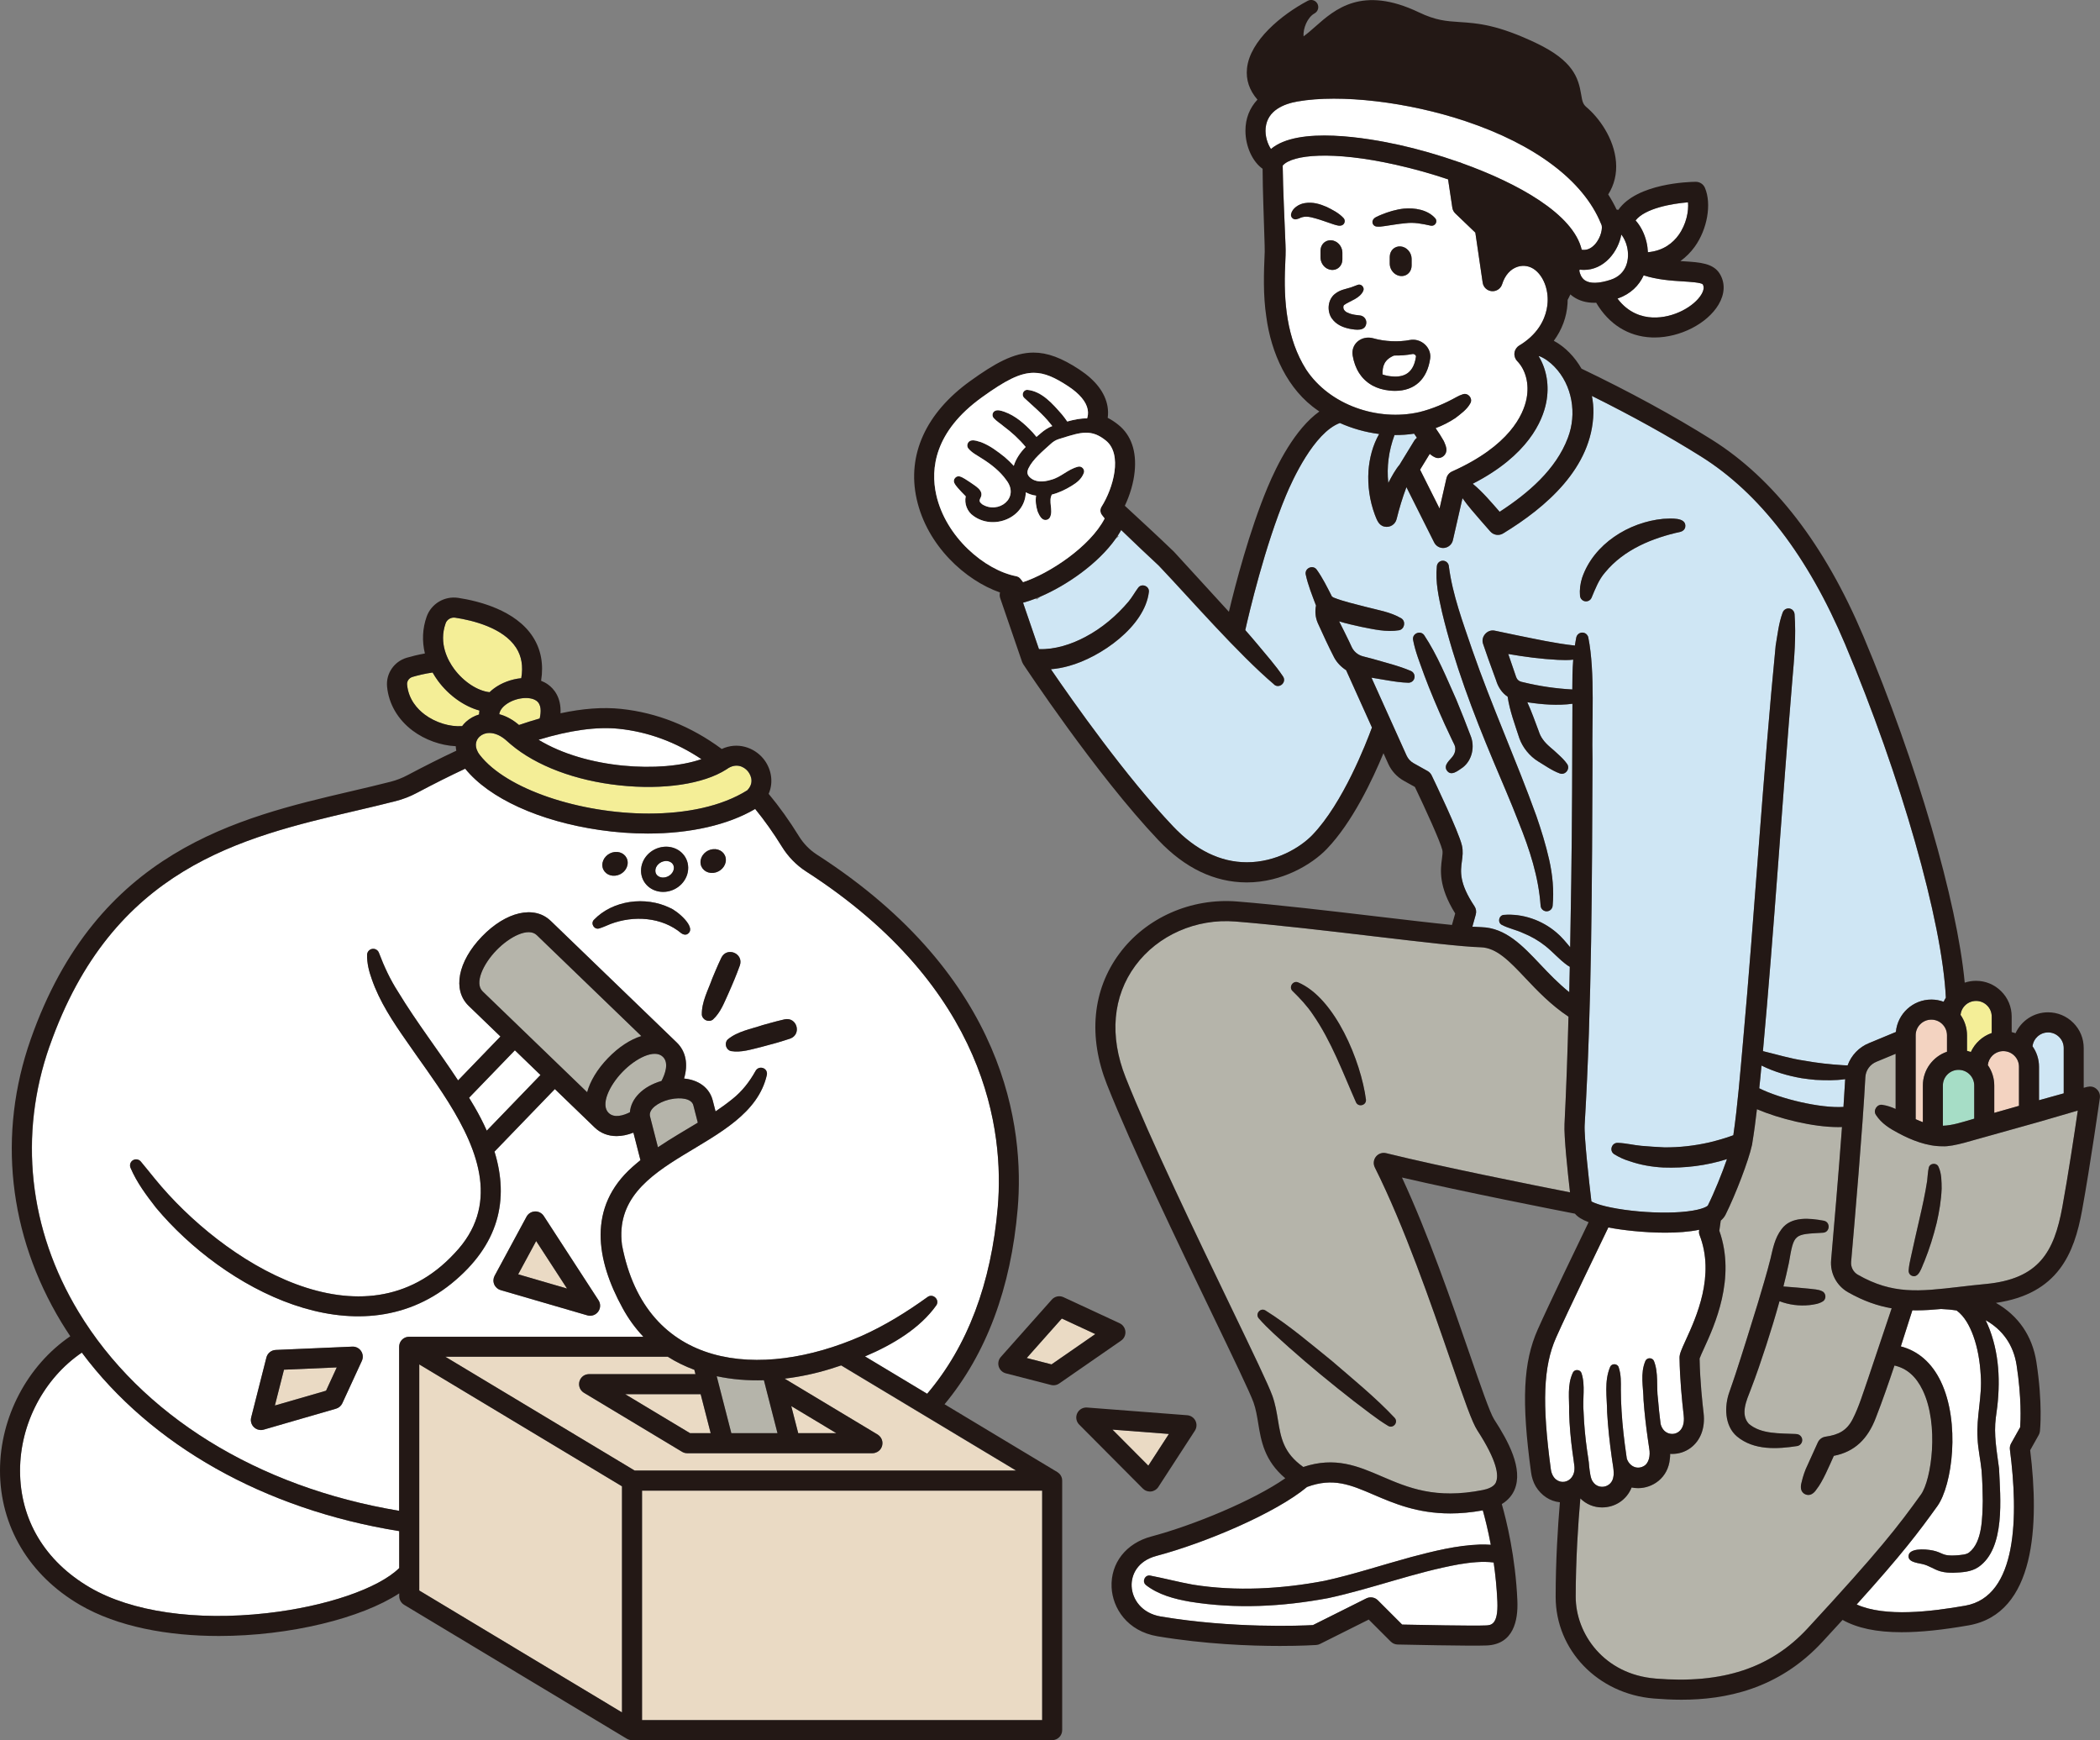
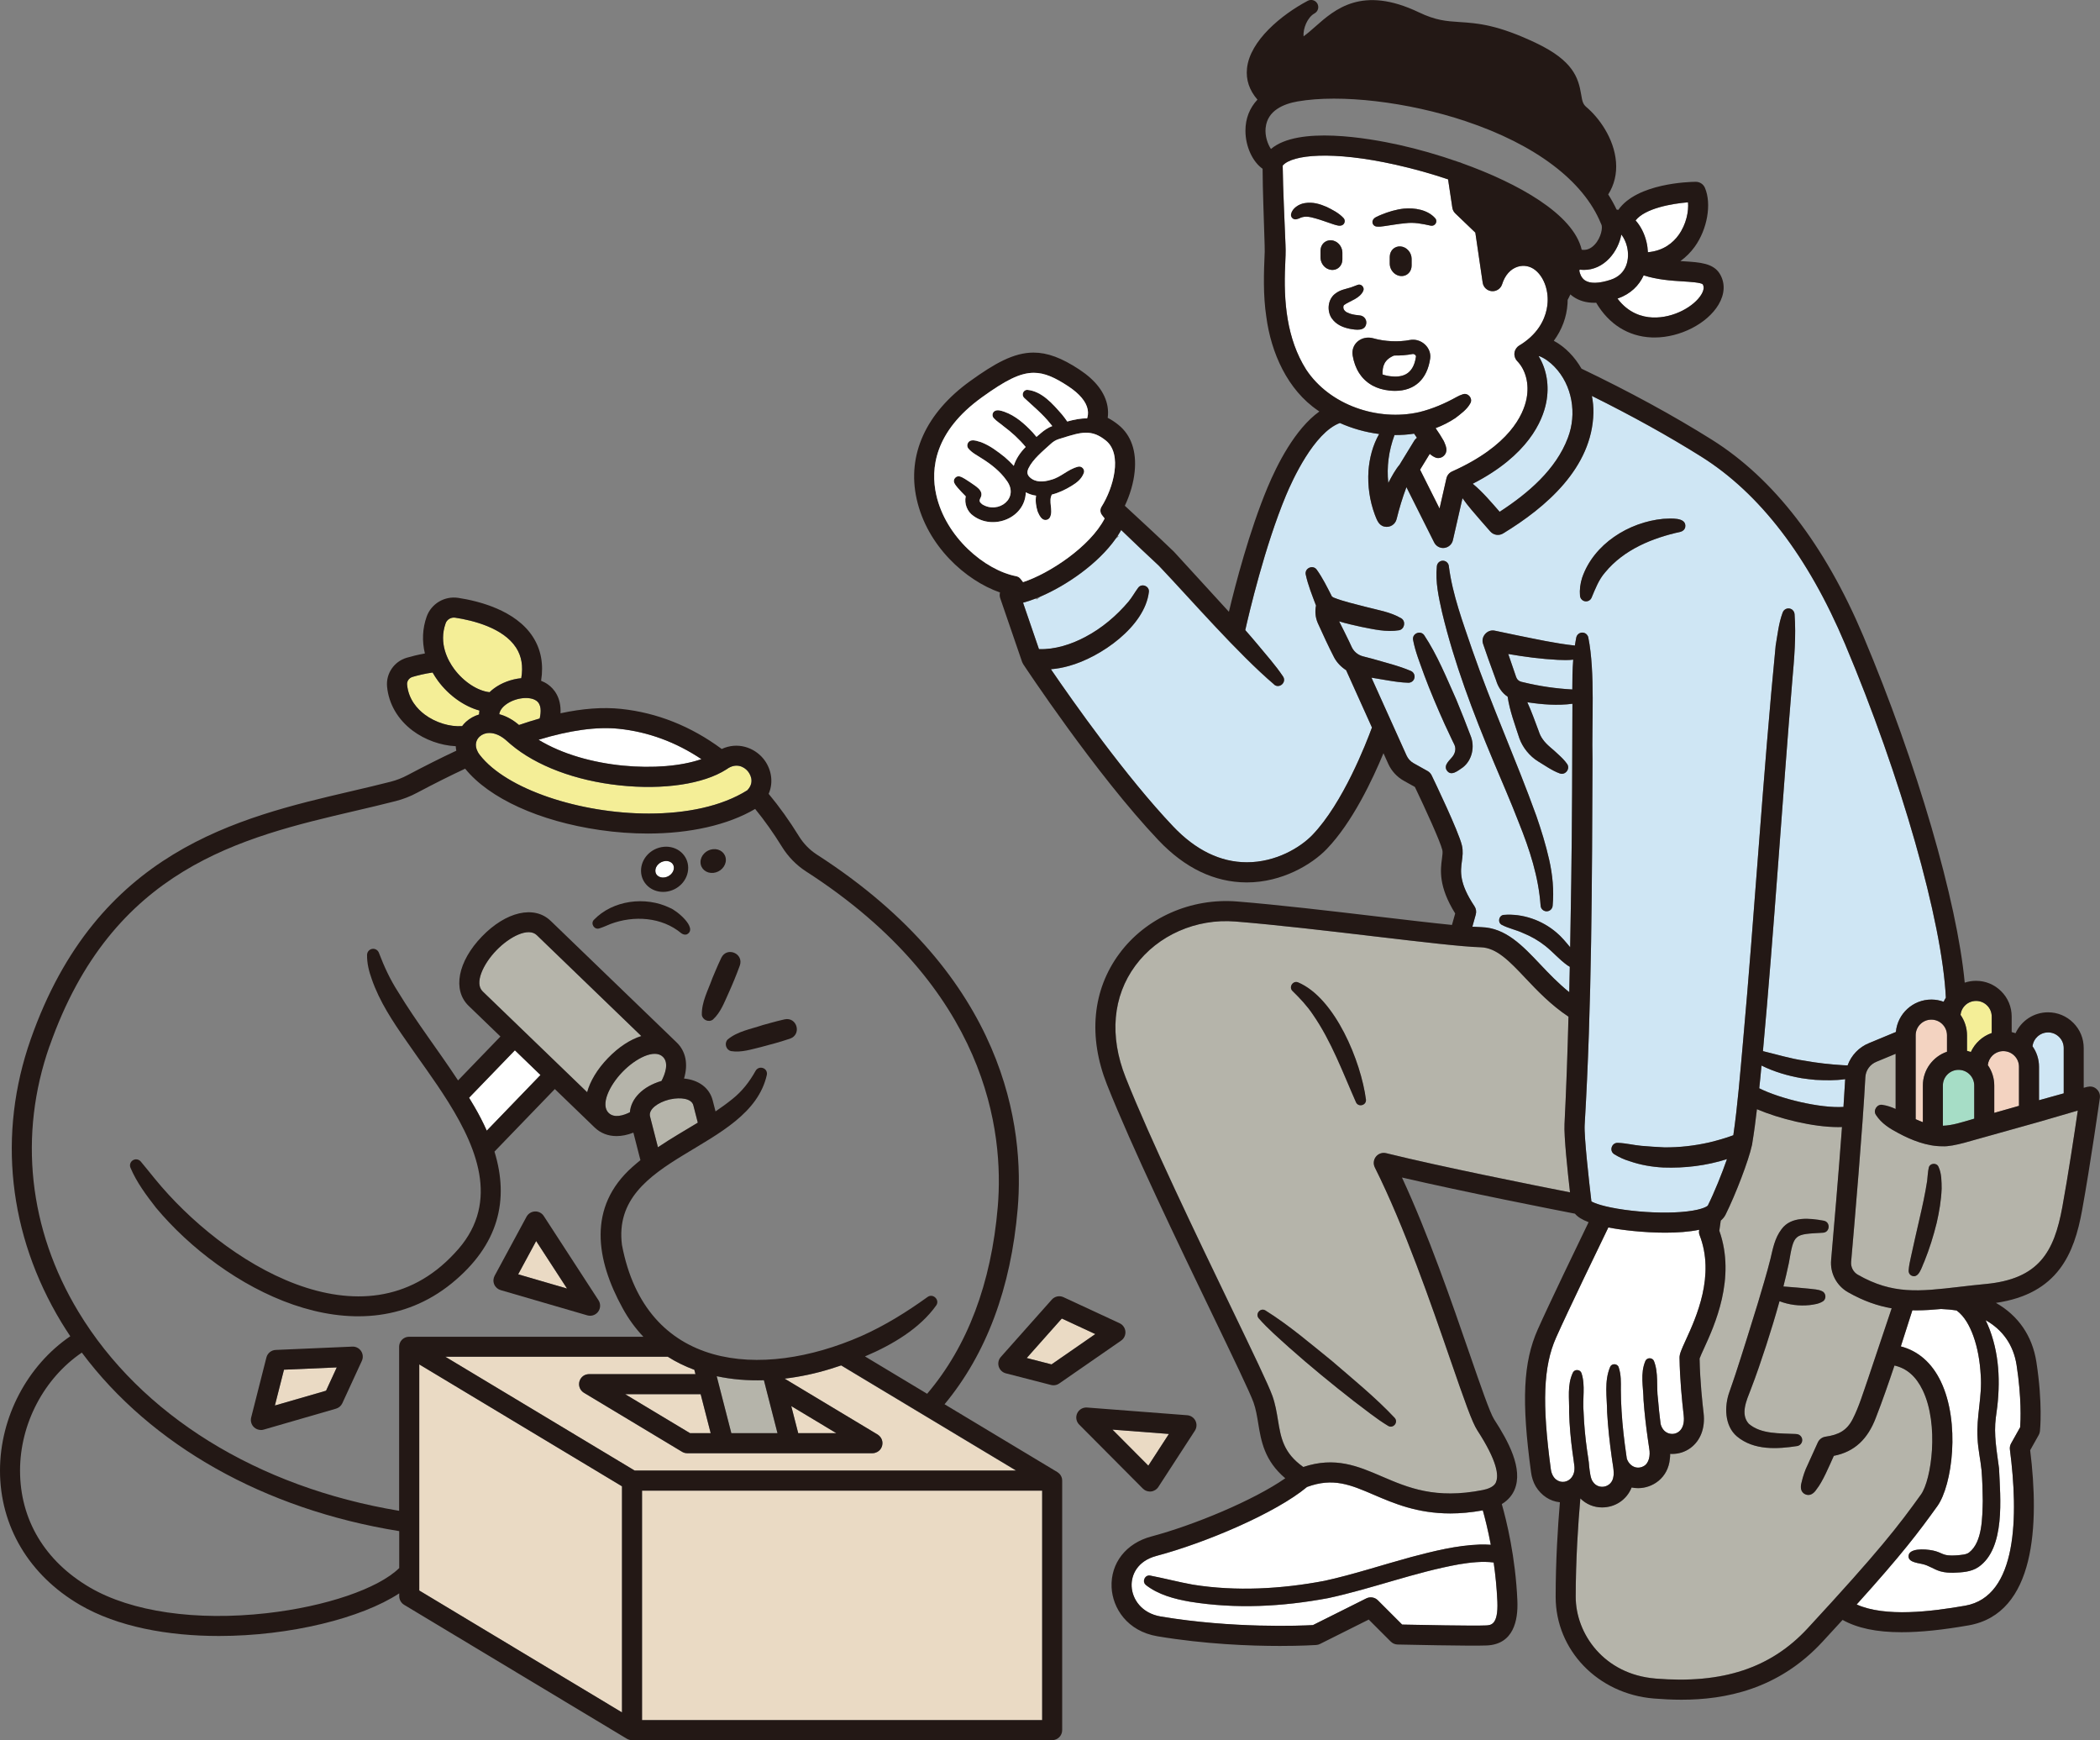
<svg xmlns="http://www.w3.org/2000/svg" id="_レイヤー_2" viewBox="0 0 733.49 607.68">
  <rect x="0" y="0" width="733.49" height="607.68" fill="#808080" stroke="none" />
  <defs>
    <style>.cls-1{fill:none;}.cls-2{fill:#a6ddc6;}.cls-3{fill:#b5b4aa;}.cls-4{fill:#cfe6f4;}.cls-5{fill:#f3d3c1;}.cls-6{fill:#231815;}.cls-7{fill:#fff;}.cls-8{fill:#eadac4;}.cls-9{fill:#f4ee97;}</style>
  </defs>
  <g id="_人物">
    <path class="cls-1" d="M487.1,95.53c.61.49,1.34.8,2.14.87.53.05,1.03-.02,1.49-.18-.46.16-.96.23-1.49.18-.79-.07-1.53-.38-2.14-.87Z" />
    <path class="cls-1" d="M468.87,88.26c0-.83-.24-1.62-.65-2.3.41.68.65,1.47.65,2.3h0Z" />
    <path class="cls-1" d="M390.45,187c-.24.37-.49.74-.75,1.11l1-.77-.26-.33Z" />
    <path class="cls-1" d="M485.41,89.72c0-.55.11-1.07.3-1.53-.19.46-.3.98-.3,1.53Z" />
    <path class="cls-1" d="M490,86.21c.5.15.96.4,1.37.72-.41-.32-.87-.57-1.37-.72Z" />
    <path class="cls-1" d="M363.42,208.35c-.55.24-1.09.46-1.63.67l.29.37,1.34-1.03Z" />
    <path class="cls-1" d="M461.23,89.91c0,.83.24,1.62.65,2.3-.41-.68-.65-1.47-.65-2.3h0Z" />
    <path class="cls-3" d="M725.74,387.81c-5.51,1.6-13.41,3.9-13.41,3.91l-18.65,5.22c-3.76.94-11.29,3.58-15.17,3.34-5.46.04-10.9-2.15-15.45-4.6-3.01-1.59-5.87-3.34-7.82-6.34-1.11-1.6.41-3.89,2.3-3.52,1.69.26,3.17.79,4.57,1.43v-19.26l-6.66,2.76c-2.27.91-3.78,3.02-3.91,5.41-.9,17.38-3.78,50.89-4.97,64.49-.16,1.82.77,3.59,2.37,4.5,12.16,6.92,21.4,5.85,35.38,4.23,2.91-.34,5.92-.69,9.21-1,18.63-1.75,23.94-11.17,26.81-26.85,2.01-10.96,4.25-25.86,5.41-33.72ZM676.45,427c-1.13,4.6-2.55,9.12-4.32,13.52-.87,1.73-1.92,6.35-4.64,4.85-.6-.38-.9-1.06-.85-1.72.11-1.56.42-3.09.77-4.59.6-2.84,2.36-10.53,3.03-13.46,1.02-4.4,1.98-8.75,2.66-13.19.2-1.55.22-3.05.56-4.6.32-1.71,2.79-1.93,3.43-.33,1.08,2.3,1.06,5.12,1.08,7.61-.14,4.02-.84,8.04-1.72,11.91Z" />
    <path class="cls-4" d="M712.19,372.53v11.67c2.98-.83,5.91-1.65,8.63-2.4v-15.81c0-1.46-.57-2.83-1.6-3.86-1.04-1.05-2.41-1.61-3.87-1.61-2.8,0-5.12,2.12-5.43,4.84,1.47,2.07,2.27,4.55,2.27,7.16Z" />
    <path class="cls-7" d="M693.55,461.03c.54,1.1,1.02,2.23,1.45,3.36,3.69,9.87,3.69,20.35,2.12,30.58-.8,6.06.34,11.74,1.11,17.82.44,10.15,2.3,27.88-7.18,34.43-2.59,1.75-5.74,1.86-8.72,2-1.39,0-2.9-.03-4.53-.48-2.46-.71-3.98-2.07-6.5-2.59-1.8-.4-5.5-.74-4.51-3.48,1.16-2.3,7.21-1.64,9.42-.94,1.2.35,2.15.95,3.19,1.22,1.2.33,3.06.27,4.48.16,1.23-.15,2.9-.19,3.89-.96,4.71-3.66,4.61-12.28,4.78-17.97-.03-3.49-.15-7.3-.43-10.79-.37-3.72-1.23-7.24-1.39-11.16-.48-7.48,1.7-14.67,1.1-22.12-.27-4.65-1.03-9.32-2.58-13.59-1.2-3.3-3.04-6.86-5.84-8.88-1.71-.28-3.51-.45-5.4-.52-2.93.28-5.78.47-8.59.47-.49,0-.97,0-1.46-.02-1.31,4.11-2.65,8.34-4.03,12.61,6.05,1.57,10.81,5.72,13.94,12.19,6.91,14.31,4.04,36.31-1.19,43.6-6.59,9.17-12.29,16.73-28.18,34.34,10.02,4.49,26.1,2.48,37.89.42,18.35-3.21,18.64-31.42,15.64-54.52-.1-.75.05-1.51.42-2.16l3.17-5.66c.16-2.28.52-10.24-1.25-21.69-1.08-6.99-4.87-12.33-10.81-15.66Z" />
    <path class="cls-5" d="M699.72,367.06c-.12,0-.24,0-.35.01-2.67.16-4.78,2.25-5.06,4.87,1.46,2.09,2.25,4.56,2.25,7.13v9.55c2.63-.75,5.56-1.59,8.63-2.45v-13.64c0-1.46-.57-2.83-1.6-3.86-1.04-1.04-2.41-1.61-3.87-1.61Z" />
    <path class="cls-9" d="M685.91,351.6c-.65.81-1.02,1.77-1.13,2.8,1.46,2.09,2.26,4.57,2.26,7.14v5.42c.46.11.9.25,1.34.41,1.41-3.09,4.04-5.51,7.29-6.63v-5.74c0-1.46-.57-2.83-1.6-3.86-1.04-1.05-2.41-1.61-3.87-1.61-1.67,0-3.24.75-4.29,2.07Z" />
    <path class="cls-2" d="M683.74,373.61c-2.87.17-5.13,2.57-5.13,5.46v14.05c3.23-.1,6.41-1.13,10.95-2.47v-11.58c0-1.34-.49-2.62-1.38-3.63l-.22-.23c-1.12-1.12-2.64-1.68-4.22-1.6Z" />
    <path class="cls-5" d="M669.1,361.54v29.3c.88.4,1.72.75,2.51,1.04v-12.81c0-5.44,3.51-10.1,8.43-11.79v-5.74c0-1.34-.49-2.62-1.38-3.63l-.23-.23c-1.03-1.04-2.4-1.6-3.87-1.6-3.02,0-5.47,2.45-5.47,5.47Z" />
    <path class="cls-4" d="M391.6,185.11c-.35.64-.74,1.27-1.14,1.89l.26.33-1,.77c-6.21,8.81-17.19,16.33-26.28,20.24l-1.34,1.03-.29-.37c-1.58.62-3.09,1.12-4.48,1.49l5.56,16.21c5.55.19,11.3-1.65,16.19-4.26,5.77-3.03,10.92-7.4,15.1-12.35,1.26-1.51,2.19-3.27,3.37-4.83,1.21-1.68,3.99-.56,3.73,1.47-1.42,12.1-16.89,22.83-27.93,25.84-2.03.58-4.14.97-6.29,1.15,7.79,11.39,26.22,37.54,42.7,54.89,7.86,8.28,16.49,12.49,25.66,12.52h.09c10.12,0,18.65-5.13,22.89-9.54,10.71-11.13,18.83-32.15,20.8-37.52l-9.02-20.01c-1.73-1.11-3.2-2.63-4.17-4.41-2.04-3.95-3.92-8.05-5.75-12.1-.82-1.91-1.02-4.04-.6-6.06-1.32-3.53-2.81-7.16-3.59-10.84-.46-2.23,2.52-3.53,3.84-1.7,2.07,2.88,3.68,6.19,5.31,9.37.21.11.41.24.59.39-.02-.02-.04-.03-.06-.05l.15.07c3.54,1.39,7.32,2.2,11.04,3.19,4.25,1.13,8.72,1.77,12.57,4.07,1.58,1.07,1.06,3.7-.78,4.11-4.51.75-8.97-.33-13.39-1.2-2.54-.57-5.11-1.12-7.61-1.9,1.17,2.33,2.37,4.68,3.49,7.02l.74,1.59c.73,1.77,2.16,3.09,4.06,3.6l3.39.88c4.51,1.33,9.06,2.38,13.41,4.25,1.08.48,1.57,1.75,1.08,2.83-.36.81-1.17,1.29-2.01,1.27-2.38-.06-4.7-.4-7.01-.79-1.88-.3-3.87-.63-5.85-.98l12.26,27.2c.5,1.12,1.37,2.07,2.45,2.67l4.87,2.72c.63.35,1.13.89,1.44,1.53.96,1.99,9.4,19.55,10.56,24.43.47,1.98.23,3.8,0,5.55-.48,3.56-1.02,7.6,4.39,15.71.57.85.73,1.9.46,2.89l-1.19,4.26c1.19.08,2.26.14,3.13.16,8.5.23,14.36,6.43,20.57,12.99,3,3.17,6.29,6.62,10.14,9.72.07-2.95.13-5.91.19-8.86-.33-.19-.63-.37-.87-.54-2.9-2.09-4.96-4.58-7.64-6.72-2.39-1.89-4.94-3.37-7.84-4.54-2.4-1.13-4.99-1.59-7.4-2.85-1.55-.82-1.08-3.27.65-3.48,6.61-.54,13.44,1.84,18.49,6.2,1.81,1.51,3.26,3.33,4.74,5.1.14-7.72.26-15.45.38-23.16.27-19.86.37-41.78.41-61.87-5.24.69-10.55.26-15.76-.53,1.52,3.28,2.7,6.73,3.99,10.1.33,1.07.79,1.97,1.41,2.84,1.41,2.06,3.71,3.55,5.5,5.35,1.07.97,2.1,1.97,2.97,3.21,1.25,1.7-.57,4.08-2.52,3.36-2.78-1.01-5.09-2.73-7.59-4.22-2.92-1.78-5.44-4.88-6.56-8.14-1.54-4.75-3.34-9.49-4.07-14.45-2.01-1.3-3.37-3.43-4.04-5.72,0,0-.92-2.52-.92-2.52-1.23-3.36-2.46-6.72-3.59-10.12-.97-2.54,1.48-5.29,4.1-4.68,0,0,7.54,1.58,7.54,1.58,6.76,1.36,13.57,2.88,20.4,3.61.14-.93.3-1.86.48-2.8.23-1.16,1.36-1.92,2.52-1.69.87.17,1.51.85,1.68,1.66,2.47,12.16,1.15,30.08,1.47,42.54-.18,42.6-.21,85.16-2.74,127.72h0c-.24,3.96,1.54,19.94,2.36,26.68,1.08.64,4.38,1.92,11.47,2.91,6.6.93,13.96,1.23,19.71.8,6.69-.49,9.11-1.81,9.48-2.27,2.31-4.65,4.92-11.15,6.69-16.21-7.15,2.28-14.73,3.2-22.22,2.93-3.94-.19-7.99-.89-11.73-2.19-1.91-.56-3.74-1.4-5.43-2.45-1.92-1.22-.83-4.21,1.41-3.96,2.64.09,5.42.8,8.05,1.03,2.57.23,5.38.42,7.95.53,5.28.07,10.69-.56,15.84-1.73,2.68-.66,5.67-1.49,8.35-2.5,1.51-10.37,2.43-22.06,3.36-32.39,3.98-44.12,7.09-94.45,11.43-138.63.67-3.86,1.04-7.76,2.43-11.47.39-1.16,1.69-1.79,2.84-1.32.78.32,1.27,1.04,1.33,1.82.57,7.77-.11,15.43-.79,23.12-3.44,41.38-6.41,87.63-10.26,129.5,4.86,1.17,9.61,2.64,14.58,3.35,4.37.79,8.89,1.29,13.31,1.56.56.02,1.12.05,1.68.08,1.25-3.5,3.96-6.38,7.51-7.8l9.35-3.88c.58-6.34,5.92-11.32,12.41-11.32,1.49,0,2.93.27,4.28.77.22-.49.49-.97.77-1.43-1.28-26.65-15.65-77.12-35.22-123.51-12.92-30.61-29.8-52.61-50.19-65.41-11.49-7.2-24.32-14.32-38.23-21.21.39,1.97.58,3.95.54,5.88-.42,19.19-16.52,33-31.54,42.14-1.48.9-3.36.58-4.47-.68l-3.34-3.81c-2.19-2.56-4.47-5.07-6.38-7.83l-3.35,14.67c-.33,1.44-1.53,2.52-2.99,2.7-.14.02-.28.03-.42.03-1.31,0-2.53-.74-3.13-1.93l-9.69-19.32c-1.38,3.64-2.5,7.39-3.42,11.11-.44,1.91-2.34,3.1-4.25,2.67-2.06-.4-2.7-2.49-3.36-4.14-1.8-4.88-2.56-10.1-2.23-15.3.33-4.44,1.49-9.01,3.73-12.9-4.74-.6-9.4-1.92-13.71-3.84-9.06,3.35-16.66,20.07-18.83,25.29-7.42,17.8-12.88,41.07-14.22,47.03,1.63,1.84,3.05,3.5,4.17,4.85,3.07,3.73,6.32,7.3,9.03,11.36,1.32,1.98-1.22,4.34-3.09,2.85-12.77-10.88-28.65-29.22-40.34-41.55-3.09-2.82-8.62-8.11-13.12-12.42ZM552.61,201.76c4.04-11.79,16.28-19.43,28.34-20.58,2.31-.08,8.28-.75,7.68,2.9-.19.87-.87,1.43-1.67,1.64-9.85,2.15-19.76,6.2-26.3,14.15-2.29,2.61-3.45,5.78-4.79,8.95-.51,1.04-1.77,1.48-2.81.97-.7-.34-1.13-1.03-1.18-1.75-.19-2.11.1-4.25.74-6.28ZM501.87,197.67c.13-1.15,1.17-1.99,2.32-1.86,1.06.12,1.84,1,1.88,2.03,1.28,9.9,4.93,19.59,8.15,29.08,6.75,19.51,15.4,38.58,22.4,58.01,1.72,4.97,3.29,10.02,4.47,15.26,1.19,5.23,1.73,10.78,1.22,16.11-.1,1.17-1.13,2.03-2.3,1.92-1.03-.1-1.82-.92-1.9-1.92-.73-10.2-3.84-19.65-7.64-29.11-2.66-6.91-5.99-14.56-8.89-21.45-7.07-16.85-13.63-34.11-17.9-51.93-1.18-5.34-2.38-10.52-1.82-16.16ZM497.42,221.79c4.68,7.04,7.83,14.93,11.27,22.61,1.36,3.26,3.7,9.15,4.93,12.46,1.59,3.8.6,8.62-2.71,11.15-1.65,1.1-4.15,3.34-5.65.91-1.03-1.89,1.17-3.44,2.12-4.76.76-.98,1.12-2.25.84-3.43-.15-.68-.63-1.39-.9-2.03l-2.68-5.71c-2.52-5.57-5.15-11.76-7.27-17.46-1.42-3.99-3.03-7.88-3.82-12.08-.37-2.2,2.55-3.44,3.86-1.65Z" />
    <path class="cls-4" d="M465.82,208.74c.17.15.34.31.48.5-.12-.16-.28-.31-.43-.45-.03-.02-.04-.03-.06-.05Z" />
    <path class="cls-3" d="M671.55,485.4c-2.3-4.77-5.54-7.59-9.83-8.56-2.09,6.26-4.25,12.45-6.5,18.23-2.79,7.33-7.32,11.89-14.68,13.31-1.7,3.74-3.87,8.97-6.03,11.68-.4.6-.86,1.18-1.6,1.63-1.49.93-3.55-.03-3.82-1.75-.15-.86,0-1.58.18-2.28.46-2.07,1.18-4.24,2.12-6.12,0,0,3.55-7.83,3.55-7.83.52-1.14,1.57-1.87,2.73-2.03,4.47-.63,7.44-2.1,9.5-6.23,2.2-4.3,3.6-9.11,5.22-13.71,2-6.03,5.75-17.2,8.35-24.88-4.89-.85-9.87-2.56-15.27-5.63-3.97-2.26-6.28-6.65-5.88-11.2.85-9.72,2.57-29.62,3.8-46.48-.43.02-.87.03-1.32.03-8.92,0-20.7-2.96-28.39-6.25-.46,3.99-.98,7.97-1.62,11.85-.02.3-.07.6-.17.89-1.09,5.06-5.59,16.91-9.18,24.11-.39.77-.96,1.45-1.67,2.06l-.5,3.53c5.89,16.59-1.71,33.15-5.38,41.15-.49,1.07-1.29,2.81-1.51,3.47.15,8.12,1,15.57,1.41,19.17.58,5.12-1.1,9.52-4.61,12.09-1.85,1.35-4.05,2.06-6.36,2.06-.24,0-.48-.01-.72-.02.01.56-.02,1.14-.1,1.72-.62,6.7-6.05,10.25-11.09,10.25-.77,0-1.53-.08-2.27-.23-1.66,4.19-5.64,6.96-10.33,6.96-2.9,0-5.56-1.13-7.58-3.14-.76,8.5-1.62,21.1-1.62,34.35s9.77,27.07,27.88,28.55c23.42,1.91,40.31-3.66,53.14-17.54,25.13-27.18,31.73-35.8,39.59-46.75,3.63-5.05,6.42-24.36.57-36.47ZM627.74,504.96c-6.83,1.05-15.07,1.62-21.06-3.37-4.41-3.74-4.4-10.63-2.63-15.51.68-1.99,1.51-4.29,2.13-6.22,2.34-7.11,5.58-17.53,7.81-24.8,1.42-4.81,3.22-10.67,4.41-15.5.86-3.61,1.49-7.2,3.86-10.33,3.35-4.61,9.99-3.84,14.71-2.97,2.46.43,2.27,4.02-.2,4.2-10.23.59-10.15.21-11.93,10.5-.58,2.77-1.23,5.53-1.92,8.27,1.66.13,3.32.28,4.98.4,0,0,4.15.39,4.15.39,1.47.23,2.86.17,4.3.82,1.47.59,1.69,2.71.37,3.58-1.42.91-3.02,1.09-4.62,1.31-3.55.39-7.2-.06-10.54-1.35-1.41,5.13-2.97,10.21-4.6,15.26-1.69,5.18-3.48,10.47-5.45,15.58-1.49,3.82-3.69,8.63-.68,11.96,4.27,3.68,10.81,3.3,16.56,3.57,1.18,0,2.14.97,2.11,2.15-.02,1.03-.78,1.86-1.75,2.03Z" />
    <path class="cls-4" d="M614.47,380.03c7.34,3.68,21.34,7.03,29.42,6.51.24-3.54.45-6.82.6-9.7-3.43.52-6.92.41-10.4.25-1.21-.1-3.62-.39-4.81-.58-4.78-.82-9.48-2.19-13.84-4.33-.06-.03-.12-.06-.18-.1-.13,1.39-.26,2.8-.39,4.18-.13,1.24-.26,2.5-.39,3.76Z" />
    <path class="cls-7" d="M587.73,98.26c-4.01-.25-8.81-.57-13.64-2.1-1.6,3.52-4.54,6.53-9.14,8.11,3.83,5.09,8.62,6.45,12.25,6.6,7.4.29,14.6-3.93,17.05-8.04.86-1.44,1.02-2.63.48-3.55-.67-.63-4.48-.87-7-1.02Z" />
    <path class="cls-7" d="M549.9,511.98c-.07-.9-.54-3.93-.67-4.91-.62-4.59-1.03-9.24-1.17-13.9.13-4.66-.77-9.49,1.34-13.88.61-1.23,2.54-1.09,2.98.2,1.44,4.37.31,9.01.73,13.51.17,4.47.58,8.92,1.21,13.38.2,1.63.67,3.97.75,5.77.22,1.77.45,4.25,1.32,5.32,1.99,2.96,6.57,1.96,7.12-1.7.44-1.71-.36-5.09-.56-6.88-.73-5.2-1.31-10.45-1.61-15.73-.03-5.29-1.09-10.78,1.07-15.86.57-1.29,2.6-1.15,2.98.2.86,2.63.76,5.15.74,7.71,0,2.55.1,5.1.26,7.65.31,5.11.91,10.21,1.65,15.3.05.39.11.79.17,1.19.83,2.51,3.38,3.97,5.8,2.69,2.02-1,2.46-3.89,2.04-6.16l-.49-3.36c-.64-4.49-1.17-9.02-1.5-13.58-.06-4.6-1.24-9.27.66-13.71.55-1.25,2.48-1.2,2.98.06,1.66,4.23.79,8.85,1.4,13.27.23,2.9.55,5.8.92,8.69.38,1.49,1.21,2.59,2.42,3.14,1.28.57,2.76.43,3.87-.39,1.44-1.05,2.07-3.05,1.78-5.64-.65-5.75-1.34-12.65-1.46-20.22-.02-1.32.65-2.83,2.16-6.13,3.63-7.91,10.38-22.62,4.8-36.81-.16-.41-.21-.84-.15-1.27l.07-.49c-3.52.74-7.65,1.02-11.84,1.02-7.65,0-15.44-.95-19.91-1.82-2.78,5.74-14.23,29.4-18.26,38.49-4.44,9.98-4.95,22.89-1.81,46.03h0c1,6.53,8.87,5.3,8.21-1.18Z" />
    <path class="cls-7" d="M589.59,70.65c-5.62.45-14.97,2.08-18.32,6.32,1.75,1.95,3.1,4.53,3.82,7.58.27,1.14.42,2.33.48,3.53,5.53-.49,8.83-3.39,10.7-5.97,2.75-3.8,3.59-8.38,3.32-11.46Z" />
    <path class="cls-7" d="M553.56,97.89c1.77,1.21,4.87,1.15,8.96-.18,5.83-1.9,6.75-7.41,5.77-11.55-.37-1.58-1.09-3.12-2-4.26-.52,2.92-1.95,5.92-4.16,8.29-2.49,2.68-5.62,4.06-8.89,4.06-.5,0-1-.04-1.5-.1-.04.13-.08.27-.12.41.14.79.58,2.41,1.94,3.34Z" />
-     <path class="cls-7" d="M488.79,50.64c6.4,1.42,13.61,3.46,20.84,6,.34.07.67.18.97.35,19.59,7.01,38.93,17.74,41.87,30.23,1.22.2,2.87,0,4.54-1.79,2.29-2.46,2.87-6.06,2.31-7.07-.06-.12-.12-.24-.17-.36-6.08-14.83-22.85-27.5-47.22-35.66-20.14-6.75-43.74-9.52-58.73-6.89-4.74.83-10.52,3.1-11.12,9.2-.3,3.02.79,5.84,1.86,7.42,9.47-8.09,33.97-3.83,44.86-1.41Z" />
    <path class="cls-4" d="M544.14,230.43c-5.85-.3-11.6-1.06-17.33-2.05.79,2.29,1.57,4.58,2.35,6.85.55,1.69.76,2.66,2.91,3.02,5.62,1.38,11.35,2.21,17.12,2.52,0-3.47.05-6.94.32-10.41-1.78.21-3.6.15-5.36.07Z" />
    <path class="cls-3" d="M506.67,475c-6.79-19.68-16.09-46.62-26.45-67.34-.61-1.22-.46-2.69.4-3.75.85-1.07,2.25-1.54,3.57-1.21,19.31,4.76,52.07,11.29,64.21,13.68-.82-7.12-2.16-19.77-1.92-23.88,0,0,0,0,0,0,.63-12.47,1.06-24.97,1.39-37.47-6.15-4.09-10.84-9.02-15.01-13.43-5.63-5.95-10.08-10.65-15.68-10.81-6.36-.17-20.64-1.86-37.19-3.81-16.02-1.89-34.17-4.03-48.46-5.18-13.72-1.11-27.1,4.79-34.93,15.38-7.94,10.73-9.15,24.59-3.43,39.03,8.57,21.64,24.82,55.35,36.68,79.96,7.69,15.96,13.24,27.48,14.58,31.22,1.04,2.9,1.51,5.76,1.96,8.52,1.01,6.13,1.88,11.47,8.85,16.37,11.12-3.7,19.05-.3,27.43,3.3,9.18,3.94,18.68,8.02,35.23,4.76.49-.1.93-.21,1.32-.33,0,0,0,0,.01,0,0,0,0,0,.01,0,2.63-.81,3.16-2.05,3.35-2.5.93-2.2.55-7.12-6.56-18.06-1.81-2.78-4.44-10.3-9.33-24.45ZM453.35,343.03c13.03,5.45,22.05,27.75,23.76,41,.14,2-2.65,2.71-3.49.9-4.59-10.35-8.56-21.25-15.02-30.6-2.06-3.09-4.52-5.69-7.17-8.28-1.37-1.34.14-3.69,1.92-3.02ZM484.86,497.93c-4.23-2.55-8.01-5.68-11.95-8.62-7.52-5.86-15.55-12.43-22.64-18.75-3.64-3.31-7.38-6.48-10.63-10.21-1.29-1.54.56-3.76,2.3-2.77,8.34,5.21,15.8,11.64,23.43,17.8,7.22,6.23,15.29,12.82,21.79,19.77,1.34,1.54-.55,3.81-2.3,2.77Z" />
    <path class="cls-4" d="M537.6,124.34s-.09.08-.14.11c2.77,4.52,3.74,10.27,2.61,16.07-1.27,6.52-6.33,18.5-25.67,28.41,3.47,2.86,6.43,6.4,9.4,9.79,9.95-6.46,19.65-14.75,23.82-25.8,3.24-8.37,1.58-18.4-4.69-24.86-1.45-1.51-3.37-2.98-5.33-3.71Z" />
    <path class="cls-7" d="M456.22,129.06c8.25,12.47,25.04,18.1,39.41,14.87,4.6-1.11,9-3,13.13-5.3.66-.37,1.39-.71,2.17-.95,1.86-.67,3.63,1.54,2.59,3.21-1.14,2.1-3.32,3.64-5.17,5.08-2.18,1.46-4.5,2.63-6.92,3.53,1.03,1.47,2,2.98,2.87,4.52.45,1.14,1.02,2.1.89,3.45-.23,1.63-1.81,2.75-3.43,2.43-.92-.3-1.69-.81-2.37-1.42l-3.39,5.53,6.81,13.57,2.4-10.53c.24-1.07.98-1.97,1.98-2.42,20.07-8.97,24.91-19.8,26.01-25.45.98-5.05-.24-9.95-3.27-13.1-.74-.77-1.09-1.83-.95-2.89.14-1.06.75-1.99,1.67-2.54,1.43-.86,2.64-1.77,3.69-2.71.09-.09.19-.18.3-.27,4.67-4.34,5.74-9.21,5.91-12.06.28-4.6-1.44-9.05-4.38-11.35-1.75-1.37-3.96-1.78-6.05-1.13-2.52.78-4.46,2.95-5.45,6.1-.49,1.56-1.98,2.57-3.62,2.44-1.63-.13-2.95-1.37-3.18-2.98l-2.56-17.46-7-6.71c-.56-.54-.93-1.24-1.04-2.01l-1.48-9.88c-5.84-1.97-12.06-3.72-18.52-5.16-21.83-4.86-35.91-3.53-39.25.34.1,8.95.66,18.82.98,27.77.12,2.27-.02,4.77-.11,6.94-.61,12.63.51,25.76,7.33,36.54ZM461.88,92.21c-.41-.68-.65-1.47-.65-2.3h0v-2.33c0-1.38.67-2.54,1.68-3.17.61-.38,1.34-.56,2.14-.49.53.04,1.03.2,1.49.44.69.36,1.27.92,1.68,1.6.41.68.65,1.47.65,2.3h0v2.33c0,1.38-.67,2.54-1.68,3.17-.61.38-1.34.56-2.14.49-.53-.04-1.03-.2-1.49-.44-.69-.36-1.27-.92-1.68-1.6ZM479.38,77.35c.23-1.43,1.93-1.82,3.03-2.35,2.53-1.04,5.17-1.84,7.92-2.15,3.77-.35,8.39.38,11.02,3.43.93,1.19-.19,2.83-1.62,2.52-2.99-.65-5.79-1.26-8.91-.84-2.33.18-4.98.69-7.33,1.01-.86.13-1.74.23-2.67.14-.88-.09-1.52-.88-1.42-1.76ZM493.05,90.4h0v2.33c0,1.66-.96,2.99-2.33,3.48-.46.16-.96.23-1.49.18-.79-.07-1.53-.38-2.14-.87-1.02-.81-1.68-2.09-1.68-3.47v-2.33c0-.55.11-1.07.3-1.53.29-.69.77-1.26,1.38-1.64.41-.25.87-.42,1.37-.48.25-.03.51-.04.77-.01.26.02.52.07.77.15.5.15.96.4,1.37.72.81.65,1.4,1.6,1.61,2.66.05.27.08.54.08.81ZM479.72,118.14c3.92,1.11,8.78,1.33,12.68.58,1.9-.37,3.9.23,5.35,1.61,1.36,1.29,2.03,3.1,1.78,4.84-1.03,7.27-5.46,11.31-12.28,11.31-.64,0-1.29-.04-1.97-.11-2.24-.23-4.23-.83-5.94-1.77-.12-.06-.24-.13-.35-.21-3.49-2.05-5.76-5.56-6.55-10.32-.3-1.79.33-3.58,1.66-4.77,1.47-1.31,3.57-1.75,5.61-1.17ZM474.17,99.5c1.25-.52,2.56.89,1.98,2.09-1.16,2.65-4.73,3.52-6.68,4.92-.22.24-.22.25-.27.72-.09,2.28,3.94,2.76,5.68,2.92,1.38.08,2.43,1.26,2.35,2.64-.27,3.02-3.7,2.4-5.78,2.04-2.42-.49-4.79-1.46-6.35-3.74-1.66-2.56-1.33-6.41,1.11-8.39,1.95-1.56,3.72-1.69,5.66-2.32.11-.05,2.28-.85,2.31-.87ZM450.95,74.72c.44-2.02,2.74-3.47,4.7-3.78,2.95-.48,5.29.28,7.76,1.33,2.11,1.06,4.31,2.17,5.89,3.92.57.68.48,1.69-.2,2.25-.99.78-2.48.14-3.44-.13-1.94-.62-4.1-1.47-6.03-2-2.02-.57-3.57-.98-5.39-.27-.3.22-.95.38-1.36.5-1.09.35-2.21-.71-1.94-1.82Z" />
    <path class="cls-4" d="M489.01,162.01l4.99-8.15c.24-.4.55-.72.91-.98-.33-.47-.66-.96-.98-1.44-2.25.35-4.54.5-6.84.48-2.03,5.53-2.78,11.13-2.17,16.72,1.19-2.25,2.39-4.53,4.03-6.48.03-.05.04-.1.07-.15Z" />
    <path class="cls-7" d="M401.75,550.23c5.09.98,9.85,2.26,14.87,3.16,15.12,2.43,31.03,1.52,46.02-1.34,10.04-2.19,20.07-5.54,30.32-8.32,7.79-2.05,15.79-4.07,24-4.35,1.22-.03,2.47,0,3.73.09-.98-5.23-2.05-9.41-2.79-12.02-4.1.73-7.86,1.07-11.31,1.07-11.58,0-19.78-3.52-26.71-6.49-8.26-3.55-14.27-6.11-23.37-2.76-10.98,9.18-35.65,19.58-52.58,24.07-6.69,1.78-8.88,6.67-8.69,10.65.21,4.43,3.44,9.4,10.2,10.53,25.12,4.2,48.83,3.22,53.12,2.99l18.64-9.32c1.35-.67,2.98-.41,4.04.66l8.48,8.48c5.41.12,24.85.51,29.28.3,1.72-.08,4.32-.2,3.98-8.33-.2-4.85-.68-9.47-1.29-13.65-3.9-.51-8.11-.02-12.03.62-15.49,2.77-30.31,8.49-45.77,11.82-15.98,2.98-32.24,3.85-48.33,1.24-5.4-.95-10.97-2.39-15.39-5.85-1.43-1.19-.28-3.62,1.55-3.24Z" />
    <path class="cls-7" d="M486.92,124.15c-3.47,1.45-4.08,3.75-4.03,6.6.87.32,1.84.54,2.92.65,3.3.34,7.8,0,8.78-6.93.02-.13-.09-.35-.27-.52-.22-.21-.58-.4-.95-.33-2.02.39-4.22.56-6.44.52Z" />
    <path class="cls-6" d="M491.37,86.93c-.41-.32-.87-.57-1.37-.72-.25-.07-.51-.12-.77-.15-.26-.02-.52-.02-.77.01-.5.06-.96.23-1.37.48-.61.38-1.09.94-1.38,1.64-.19.46-.3.98-.3,1.53v2.33c0,1.38.67,2.66,1.68,3.47.61.49,1.34.8,2.14.87.53.05,1.03-.02,1.49-.18,1.37-.48,2.33-1.82,2.33-3.48v-2.33h0c0-.28-.03-.55-.08-.81-.2-1.06-.79-2.01-1.61-2.66Z" />
    <path class="cls-6" d="M467.19,93.76c1.02-.63,1.68-1.79,1.68-3.17v-2.33c0-.83-.24-1.62-.65-2.3-.41-.68-1-1.24-1.68-1.6-.46-.24-.96-.4-1.49-.44-.79-.07-1.53.11-2.14.49-1.02.63-1.68,1.79-1.68,3.17v2.33c0,.83.24,1.62.65,2.3s1,1.24,1.68,1.6c.46.24.96.4,1.49.44.79.07,1.53-.11,2.14-.49Z" />
    <polygon class="cls-8" points="408.28 500.74 388.56 499.23 401.09 511.82 408.28 500.74" />
    <path class="cls-6" d="M349.28,206.91c-.16.64-.15,1.32.07,1.96l7.65,22.28c.03.07.07.14.1.21.02.05.05.1.08.16.07.14.12.29.21.42.25.38,25.37,38.44,47.27,61.51,9.23,9.72,19.56,14.66,30.72,14.7h.11c12.32,0,22.75-6.29,27.94-11.69,8.96-9.32,16-24.27,19.79-33.43l1.67,3.71c1.12,2.48,3.04,4.57,5.41,5.9l3.9,2.18c3.52,7.35,8.87,19.03,9.58,22.02.17.72.04,1.73-.13,3-.52,3.88-1.29,9.67,4.62,19.15l-1.13,4.01c-7.02-.7-16.25-1.79-26.33-2.98-16.08-1.9-34.3-4.05-48.72-5.21-16.11-1.3-31.86,5.68-41.12,18.2-9.43,12.74-10.96,29-4.31,45.77,8.67,21.87,24.97,55.71,36.88,80.42,7.02,14.57,13.08,27.15,14.29,30.54.82,2.3,1.22,4.73,1.64,7.3,1.01,6.17,2.16,13.04,9.45,19.19-11.15,7.76-32.01,16.4-46.77,20.32-8.83,2.34-14.28,9.31-13.89,17.75.34,7.24,5.43,15.33,16.04,17.11,16.58,2.77,32.31,3.37,42.75,3.37,7.46,0,12.22-.3,12.67-.33.46-.03.92-.15,1.33-.36l17.03-8.52,7.69,7.69c.64.64,1.49,1,2.4,1.02,1.05.02,25.79.58,31.17.33,9.32-.44,10.94-8.73,10.65-15.61-.64-15.31-3.83-28.14-5.44-33.76,2.46-1.49,3.77-3.4,4.45-5.01,3.09-7.31-2.19-16.99-7.14-24.6-1.42-2.19-4.74-11.8-8.58-22.92-6.15-17.82-14.34-41.56-23.6-61.51,21.82,5.06,52.95,11.18,60.42,12.63.96,1.15,2.51,2.12,4.77,2.97-3.46,7.14-13.95,28.87-17.77,37.48-5.08,11.44-5.72,24.94-2.34,49.82.24,1.83.78,3.47,1.62,4.94,1.98,3.25,5.03,5.23,8.46,5.57-.72,8.56-1.48,20.49-1.48,33.01,0,18.65,14.75,33.93,34.31,35.52,2.99.24,6.23.42,9.64.42,15.13,0,33.76-3.49,49.21-20.19,2.54-2.74,4.88-5.29,7.06-7.68,5.16,2.88,11.87,4.3,20.62,4.3,6.57,0,14.29-.8,23.37-2.39,23.46-4.1,24.73-35.25,21.53-61.16l2.98-5.31c.23-.41.38-.86.43-1.33.04-.39,1.02-9.61-1.24-24.2-1.42-9.17-6.42-16.26-14.13-20.62,21.74-3.17,27.34-17.29,30.07-32.2,2.86-15.63,6.2-39.14,6.23-39.38.18-1.27-.35-2.46-1.28-3.21-.46-.38-1.01-.66-1.67-.74,0,0-.02,0-.03,0-.14-.02-.27-.01-.4-.02-.08,0-.15-.01-.24,0-.26.01-.51.05-.76.11-.01,0-.02,0-.03,0-.39.1-.81.22-1.23.33v-13.89c0-3.34-1.3-6.48-3.65-8.81-2.35-2.36-5.48-3.66-8.82-3.66-5.03,0-9.37,3-11.34,7.3-.44-.16-.89-.29-1.35-.4v-5.43c0-3.34-1.3-6.48-3.65-8.81-2.35-2.36-5.48-3.66-8.82-3.66-1.36,0-2.68.23-3.93.64-2.65-28.35-16.69-76.62-35.41-121-13.49-31.96-31.29-55.04-52.92-68.61-13.51-8.47-28.82-16.81-45.52-24.8-2.35-4.07-5.64-7.56-9.67-9.73,2.82-3.83,4.5-8.27,4.79-12.98.03-.44.04-.88.04-1.31.25-.47.58-1.1.95-1.91.3.26.61.52.96.76,2.05,1.44,4.54,2.17,7.45,2.17.19,0,.4-.02.6-.03,4.41,7.5,11.21,11.8,19.38,12.13.33.01.67.02,1.01.02,8.91,0,18.37-4.81,22.34-11.46,2.21-3.71,2.39-7.51.49-10.71-2.25-3.8-7.04-4.09-12.59-4.44-.4-.02-.8-.05-1.21-.08,1.88-1.34,3.56-3.01,4.99-4.98,4.42-6.12,5.97-14.96,3.59-20.57-.55-1.31-1.8-2.14-3.26-2.13-2.27.02-20.5.5-27,9.8-.2-.04-.4-.07-.6-.1-.86-1.82-1.84-3.58-2.93-5.29,2.11-3.33,3.06-7.21,2.72-11.36-.67-8.27-6-15.49-10.36-19.16-1.21-1.02-1.43-2.08-1.81-4.39-.98-5.94-2.9-11.77-15.44-17.81-13.73-6.6-20.8-7.07-27.03-7.48-4.61-.3-8.25-.54-14.21-3.39-19.82-9.47-29.3-1.1-36.22,5.02-1.44,1.27-2.76,2.43-4.06,3.36-.23-2.66,1.33-6.64,3.84-8.01,1.2-.66,1.65-2.17,1-3.38-.65-1.21-2.16-1.67-3.37-1.02-9.17,4.85-20.24,13.94-21.23,23.63-.41,3.96.82,7.61,3.65,10.89-2.71,2.89-4.2,6.58-4.19,10.85,0,5.57,2.55,10.89,5.99,13.29.04,8.08.43,16.69.65,24.65.04,1.25.1,3.05.09,4.29-.33,7.53-.59,15.13.56,22.77,1.65,12.47,7.34,25.5,18.11,32.76.14.1.28.19.42.29-8.55,6.11-14.82,18.65-18.13,26.59-6.35,15.23-11.18,33.78-13.47,43.35-6.89-7.61-14.91-16.23-19.22-21-2.87-2.74-5.74-5.48-8.65-8.17l-8.48-7.85c1.83-3.86,3.04-8.01,3.43-11.91.73-7.1-1.22-12.74-5.63-16.31-1.26-1.02-2.5-1.84-3.78-2.49.18-1.32.16-2.66-.07-4-.83-4.76-4.12-9.08-9.8-12.84-6.23-4.11-11.18-5.94-16.05-5.94-6.91,0-13.58,3.8-22.1,9.93-15.47,11.13-22.12,25.74-18.73,41.12,3.62,16.42,17.08,28.52,29.13,32.72ZM445.06,239.09c1.87,1.49,4.41-.87,3.09-2.85-2.71-4.06-5.97-7.62-9.03-11.36-1.12-1.35-2.54-3-4.17-4.85,1.34-5.96,6.8-29.23,14.22-47.03,2.18-5.22,9.77-21.95,18.83-25.29,4.31,1.93,8.97,3.24,13.71,3.84-2.24,3.9-3.41,8.46-3.73,12.9-.33,5.19.42,10.42,2.23,15.3.66,1.65,1.3,3.74,3.36,4.14,1.91.44,3.81-.76,4.25-2.67.92-3.72,2.04-7.47,3.42-11.11l9.69,19.32c.6,1.19,1.82,1.93,3.13,1.93.14,0,.28,0,.42-.03,1.47-.18,2.66-1.26,2.99-2.7l3.35-14.67c1.91,2.76,4.19,5.27,6.38,7.83l3.34,3.81c1.1,1.26,2.99,1.58,4.47.68,15.02-9.14,31.12-22.95,31.54-42.14.03-1.93-.15-3.91-.54-5.88,13.9,6.89,26.74,14,38.23,21.21,20.38,12.79,37.27,34.8,50.19,65.41,19.57,46.4,33.94,96.86,35.22,123.51-.29.46-.55.94-.77,1.43-1.35-.49-2.79-.77-4.28-.77-6.49,0-11.83,4.98-12.41,11.32l-9.35,3.88c-3.55,1.42-6.25,4.3-7.51,7.8-.56-.03-1.13-.06-1.68-.08-4.42-.27-8.95-.76-13.31-1.56-4.97-.72-9.72-2.18-14.58-3.35,3.84-41.87,6.81-88.12,10.26-129.5.68-7.69,1.35-15.35.79-23.12-.06-.78-.55-1.51-1.33-1.82-1.15-.48-2.45.15-2.84,1.32-1.38,3.71-1.75,7.62-2.43,11.47-4.34,44.18-7.45,94.51-11.43,138.63-.93,10.33-1.85,22.02-3.36,32.39-2.68,1.02-5.67,1.84-8.35,2.5-5.16,1.17-10.56,1.8-15.84,1.73-2.56-.12-5.37-.3-7.95-.53-2.63-.23-5.41-.94-8.05-1.03-2.23-.25-3.32,2.74-1.41,3.96,1.7,1.05,3.52,1.89,5.43,2.45,3.74,1.3,7.79,1.99,11.73,2.19,7.49.27,15.07-.65,22.22-2.93-1.76,5.06-4.38,11.57-6.69,16.21-.37.46-2.79,1.78-9.48,2.27-5.74.43-13.11.13-19.71-.8-7.09-1-10.39-2.27-11.47-2.91-.81-6.74-2.59-22.72-2.36-26.68h0c2.53-42.55,2.56-85.12,2.74-127.72-.32-12.47.99-30.38-1.47-42.54-.17-.81-.82-1.49-1.68-1.66-1.16-.23-2.29.53-2.52,1.69-.19.93-.34,1.86-.48,2.8-6.83-.73-13.64-2.26-20.4-3.61,0,0-7.54-1.58-7.54-1.58-2.62-.62-5.07,2.14-4.1,4.68,1.13,3.4,2.36,6.76,3.59,10.12,0,0,.92,2.52.92,2.52.67,2.28,2.03,4.42,4.04,5.72.73,4.96,2.53,9.69,4.07,14.45,1.12,3.26,3.65,6.36,6.56,8.14,2.5,1.49,4.8,3.21,7.59,4.22,1.95.72,3.77-1.66,2.52-3.36-.87-1.23-1.91-2.24-2.97-3.21-1.79-1.8-4.09-3.29-5.5-5.35-.62-.87-1.08-1.77-1.41-2.84-1.29-3.37-2.47-6.82-3.99-10.1,5.21.79,10.53,1.22,15.76.53-.03,20.09-.13,42.02-.41,61.87-.12,7.72-.24,15.44-.38,23.16-1.48-1.77-2.93-3.59-4.74-5.1-5.05-4.35-11.88-6.74-18.49-6.2-1.72.21-2.2,2.65-.65,3.48,2.41,1.26,4.99,1.72,7.4,2.85,2.9,1.17,5.45,2.65,7.84,4.54,2.68,2.13,4.74,4.63,7.64,6.72.24.16.54.35.87.54-.06,2.95-.12,5.91-.19,8.86-3.85-3.1-7.14-6.55-10.14-9.72-6.21-6.56-12.08-12.76-20.57-12.99-.87-.02-1.93-.08-3.13-.16l1.19-4.26c.28-.98.11-2.04-.46-2.89-5.41-8.11-4.87-12.15-4.39-15.71.23-1.75.48-3.57,0-5.55-1.16-4.88-9.6-22.45-10.56-24.43-.31-.65-.82-1.18-1.44-1.53l-4.87-2.72c-1.07-.6-1.94-1.55-2.45-2.67l-12.26-27.2c1.98.35,3.97.68,5.85.98,2.31.38,4.63.72,7.01.79.84.02,1.65-.45,2.01-1.27.48-1.08,0-2.35-1.08-2.83-4.34-1.87-8.9-2.91-13.41-4.25l-3.39-.88c-1.9-.5-3.33-1.83-4.06-3.6l-.74-1.59c-1.11-2.34-2.32-4.69-3.49-7.02,2.5.78,5.07,1.33,7.61,1.9,4.42.87,8.88,1.95,13.39,1.2,1.84-.42,2.36-3.04.78-4.11-3.84-2.3-8.32-2.94-12.57-4.07-3.72-.99-7.51-1.8-11.04-3.19l-.15-.07s.04.03.06.05c-.19-.15-.39-.28-.59-.39-1.63-3.18-3.24-6.49-5.31-9.37-1.32-1.83-4.3-.53-3.84,1.7.78,3.68,2.27,7.31,3.59,10.84-.42,2.02-.22,4.15.6,6.06,1.84,4.05,3.71,8.15,5.75,12.1.97,1.79,2.45,3.3,4.17,4.41l9.02,20.01c-1.97,5.38-10.09,26.39-20.8,37.52-4.24,4.41-12.77,9.54-22.89,9.54h-.09c-9.17-.03-17.8-4.24-25.66-12.52-16.48-17.36-34.91-43.5-42.7-54.89,2.15-.18,4.26-.57,6.29-1.15,11.04-3.01,26.51-13.74,27.93-25.84.26-2.03-2.51-3.14-3.73-1.47-1.17,1.56-2.11,3.32-3.37,4.83-4.18,4.95-9.33,9.32-15.1,12.35-4.89,2.61-10.64,4.45-16.19,4.26l-5.56-16.21c1.4-.37,2.9-.87,4.48-1.49.54-.21,1.08-.43,1.63-.67,9.1-3.91,20.07-11.43,26.28-20.24.26-.37.5-.74.75-1.11.41-.62.79-1.26,1.14-1.89,4.5,4.32,10.03,9.6,13.12,12.42,11.69,12.33,27.57,30.67,40.34,41.55ZM594.26,102.83c-2.45,4.1-9.65,8.33-17.05,8.04-3.64-.15-8.43-1.51-12.25-6.6,4.6-1.58,7.55-4.59,9.14-8.11,4.83,1.53,9.62,1.85,13.64,2.1,2.52.16,6.33.39,7,1.02.54.92.38,2.11-.48,3.55ZM442.07,44.63c.6-6.1,6.38-8.37,11.12-9.2,14.99-2.63,38.59.14,58.73,6.89,24.37,8.16,41.14,20.83,47.22,35.66.05.12.11.25.17.36.56,1.01-.02,4.61-2.31,7.07-1.67,1.79-3.32,1.99-4.54,1.79-2.94-12.48-22.28-23.21-41.87-30.23-.3-.16-.63-.28-.97-.35-7.22-2.54-14.44-4.58-20.84-6-10.89-2.42-35.4-6.68-44.86,1.41-1.06-1.58-2.16-4.4-1.86-7.42ZM551.75,94.15c.5.06,1,.1,1.5.1,3.27,0,6.39-1.39,8.89-4.06,2.2-2.36,3.63-5.37,4.16-8.29.91,1.14,1.62,2.69,2,4.26.98,4.14.06,9.66-5.77,11.55-4.09,1.33-7.19,1.39-8.96.18-1.35-.93-1.8-2.55-1.94-3.34.04-.13.08-.27.12-.41ZM575.58,88.08c-.05-1.2-.21-2.39-.48-3.53-.72-3.04-2.08-5.63-3.82-7.58,3.35-4.25,12.7-5.88,18.32-6.32.27,3.08-.57,7.66-3.32,11.46-1.87,2.59-5.17,5.48-10.7,5.97ZM449,85.59c-.33-8.95-.88-18.83-.98-27.77,3.34-3.87,17.42-5.2,39.25-.34,6.46,1.44,12.68,3.19,18.52,5.16l1.48,9.88c.11.77.48,1.47,1.04,2.01l7,6.71,2.56,17.46c.24,1.61,1.56,2.85,3.18,2.98,1.64.13,3.13-.88,3.62-2.44.99-3.15,2.93-5.31,5.45-6.1,2.09-.65,4.3-.24,6.05,1.13,2.94,2.29,4.66,6.75,4.38,11.35-.17,2.85-1.24,7.72-5.91,12.06-.11.08-.2.17-.3.27-1.05.94-2.27,1.85-3.69,2.71-.91.55-1.53,1.48-1.67,2.54-.14,1.06.21,2.12.95,2.89,3.03,3.15,4.25,8.05,3.27,13.1-1.1,5.65-5.94,16.48-26.01,25.45-1,.45-1.74,1.34-1.98,2.42l-2.4,10.53-6.81-13.57,3.39-5.53c.68.61,1.45,1.12,2.37,1.42,1.62.32,3.19-.79,3.43-2.43.13-1.36-.44-2.31-.89-3.45-.87-1.54-1.84-3.05-2.87-4.52,2.42-.91,4.74-2.08,6.92-3.53,1.85-1.44,4.03-2.98,5.17-5.08,1.04-1.67-.72-3.87-2.59-3.21-.78.24-1.51.58-2.17.95-4.13,2.3-8.53,4.19-13.13,5.3-14.36,3.23-31.16-2.4-39.41-14.87-6.82-10.78-7.94-23.9-7.33-36.54.09-2.17.23-4.66.11-6.94ZM487.08,151.92c2.3.02,4.59-.14,6.84-.48.32.48.65.97.98,1.44-.35.26-.66.59-.91.98l-4.99,8.15s-.04.1-.07.15c-1.64,1.95-2.84,4.23-4.03,6.48-.61-5.59.14-11.19,2.17-16.72ZM547.62,152.92c-4.17,11.06-13.87,19.34-23.82,25.8-2.97-3.39-5.93-6.93-9.4-9.79,19.34-9.91,24.4-21.89,25.67-28.41,1.13-5.8.15-11.55-2.61-16.07.05-.04.09-.08.14-.11,1.96.73,3.88,2.2,5.33,3.71,6.27,6.47,7.92,16.5,4.69,24.86ZM695.67,355v5.74c-3.25,1.12-5.88,3.54-7.29,6.63-.44-.16-.89-.3-1.34-.41v-5.42c0-2.57-.8-5.05-2.26-7.14.11-1.03.49-1.99,1.13-2.8,1.05-1.31,2.62-2.07,4.29-2.07,1.46,0,2.83.57,3.87,1.61,1.03,1.02,1.6,2.39,1.6,3.86ZM715.35,360.53c1.46,0,2.83.57,3.87,1.61,1.03,1.02,1.6,2.39,1.6,3.86v15.81c-2.72.75-5.65,1.57-8.63,2.4v-11.67c0-2.61-.8-5.09-2.27-7.16.32-2.72,2.63-4.84,5.43-4.84ZM693.52,448.39c-3.29.31-6.3.66-9.21,1-13.98,1.62-23.22,2.7-35.38-4.23-1.6-.91-2.53-2.68-2.37-4.5,1.19-13.6,4.07-47.12,4.97-64.49.12-2.39,1.64-4.51,3.91-5.41l6.66-2.76v19.26c-1.4-.64-2.88-1.17-4.57-1.43-1.89-.38-3.41,1.92-2.3,3.52,1.95,3,4.81,4.75,7.82,6.34,4.55,2.44,9.99,4.63,15.45,4.6,3.88.24,11.41-2.4,15.17-3.34l18.65-5.22s7.9-2.3,13.41-3.91c-1.15,7.87-3.4,22.76-5.41,33.72-2.87,15.68-8.18,25.11-26.81,26.85ZM705.61,498.38l-3.17,5.66c-.37.66-.52,1.42-.42,2.16,2.99,23.1,2.71,51.31-15.64,54.52-11.78,2.06-27.87,4.07-37.89-.42,15.88-17.61,21.59-25.17,28.18-34.34,5.23-7.28,8.1-29.29,1.19-43.6-3.12-6.47-7.89-10.61-13.94-12.19,1.38-4.27,2.72-8.5,4.03-12.61.48.01.97.02,1.46.02,2.81,0,5.66-.2,8.59-.47,1.89.07,3.69.24,5.4.52,2.8,2.02,4.64,5.57,5.84,8.88,1.54,4.27,2.31,8.94,2.58,13.59.6,7.45-1.58,14.64-1.1,22.12.16,3.92,1.02,7.44,1.39,11.16.29,3.5.4,7.3.43,10.79-.16,5.69-.07,14.31-4.78,17.97-.99.77-2.66.81-3.89.96-1.41.12-3.28.18-4.48-.16-1.05-.28-1.99-.87-3.19-1.22-2.22-.7-8.26-1.36-9.42.94-.99,2.73,2.71,3.08,4.51,3.48,2.52.52,4.04,1.89,6.5,2.59,1.64.45,3.14.49,4.53.48,2.98-.13,6.13-.24,8.72-2,9.48-6.55,7.62-24.28,7.18-34.43-.77-6.08-1.91-11.75-1.11-17.82,1.57-10.23,1.57-20.71-2.12-30.58-.43-1.13-.91-2.25-1.45-3.36,5.94,3.33,9.72,8.66,10.81,15.66,1.77,11.45,1.42,19.41,1.25,21.69ZM578.24,586.17c-18.11-1.48-27.88-15.81-27.88-28.55s.87-25.86,1.62-34.35c2.02,2.01,4.68,3.14,7.58,3.14,4.69,0,8.67-2.77,10.33-6.96.74.15,1.5.23,2.27.23,5.04,0,10.47-3.55,11.09-10.25.08-.58.11-1.16.1-1.72.24.01.48.02.72.02,2.31,0,4.51-.71,6.36-2.06,3.51-2.57,5.19-6.97,4.61-12.09-.41-3.6-1.26-11.05-1.41-19.17.22-.66,1.02-2.4,1.51-3.47,3.67-8,11.27-24.56,5.38-41.15l.5-3.53c.71-.61,1.28-1.29,1.67-2.06,3.59-7.2,8.09-19.05,9.18-24.11.1-.29.15-.59.17-.89.64-3.88,1.16-7.86,1.62-11.85,7.7,3.29,19.47,6.25,28.39,6.25.45,0,.89-.01,1.32-.03-1.23,16.86-2.95,36.76-3.8,46.48-.4,4.54,1.91,8.94,5.88,11.2,5.4,3.08,10.39,4.79,15.27,5.63-2.6,7.69-6.35,18.85-8.35,24.88-1.62,4.6-3.03,9.41-5.22,13.71-2.06,4.12-5.03,5.59-9.5,6.23-1.16.16-2.21.89-2.73,2.03,0,0-3.55,7.83-3.55,7.83-.93,1.88-1.66,4.05-2.12,6.12-.19.7-.33,1.42-.18,2.28.27,1.72,2.33,2.67,3.82,1.75.75-.45,1.2-1.03,1.6-1.63,2.17-2.71,4.33-7.94,6.03-11.68,7.36-1.43,11.89-5.98,14.68-13.31,2.25-5.78,4.41-11.97,6.5-18.23,4.29.97,7.52,3.79,9.83,8.56,5.85,12.11,3.05,31.42-.57,36.47-7.87,10.96-14.46,19.57-39.59,46.75-12.84,13.88-29.72,19.46-53.14,17.54ZM400.2,553.46c4.42,3.45,9.99,4.9,15.39,5.85,16.08,2.62,32.35,1.75,48.33-1.24,15.46-3.33,30.28-9.05,45.77-11.82,3.91-.64,8.12-1.13,12.03-.62.6,4.19,1.08,8.8,1.29,13.65.34,8.13-2.26,8.25-3.98,8.33-4.43.21-23.87-.19-29.28-.3l-8.48-8.48c-1.06-1.06-2.69-1.33-4.04-.66l-18.64,9.32c-4.29.23-28,1.21-53.12-2.99-6.76-1.13-9.99-6.1-10.2-10.53-.19-3.99,2-8.88,8.69-10.65,16.93-4.49,41.59-14.9,52.58-24.07,9.1-3.35,15.11-.79,23.37,2.76,6.93,2.97,15.12,6.49,26.71,6.49,3.45,0,7.21-.33,11.31-1.07.73,2.61,1.81,6.79,2.79,12.02-1.26-.09-2.51-.11-3.73-.09-8.2.28-16.21,2.3-24,4.35-10.25,2.79-20.28,6.13-30.32,8.32-14.99,2.86-30.9,3.77-46.02,1.34-5.02-.9-9.78-2.18-14.87-3.16-1.83-.39-2.98,2.04-1.55,3.24ZM522.56,517.51c-.19.45-.72,1.69-3.35,2.5,0,0,0,0-.01,0,0,0,0,0-.01,0-.39.12-.83.23-1.32.33-16.55,3.26-26.04-.82-35.23-4.76-8.37-3.6-16.3-7-27.43-3.3-6.96-4.9-7.84-10.24-8.85-16.37-.45-2.76-.92-5.62-1.96-8.52-1.34-3.74-6.89-15.27-14.58-31.22-11.86-24.61-28.1-58.32-36.68-79.96-5.72-14.44-4.5-28.31,3.43-39.03,7.84-10.59,21.22-16.49,34.93-15.38,14.29,1.15,32.44,3.29,48.46,5.18,16.54,1.95,30.83,3.64,37.19,3.81,5.6.15,10.05,4.85,15.68,10.81,4.17,4.41,8.86,9.34,15.01,13.43-.33,12.5-.76,25-1.39,37.47,0,0,0,0,0,0-.24,4.12,1.1,16.77,1.92,23.88-12.13-2.38-44.9-8.91-64.21-13.68-1.33-.33-2.72.15-3.57,1.21-.85,1.07-1.01,2.53-.4,3.75,10.36,20.71,19.66,47.66,26.45,67.34,4.89,14.16,7.52,21.67,9.33,24.45,7.11,10.94,7.49,15.86,6.56,18.06ZM532.06,238.25c-2.15-.36-2.36-1.33-2.91-3.02-.78-2.27-1.56-4.56-2.35-6.85,5.73.99,11.48,1.75,17.33,2.05,1.76.08,3.58.13,5.36-.07-.27,3.47-.32,6.94-.32,10.41-5.76-.31-11.5-1.15-17.12-2.52ZM687.96,375.21l.22.23c.89,1.01,1.38,2.29,1.38,3.63v11.58c-4.54,1.34-7.72,2.37-10.95,2.47v-14.05c0-2.89,2.26-5.28,5.13-5.46,1.58-.09,3.1.47,4.22,1.6ZM678.44,357.67l.23.23c.89,1.01,1.38,2.29,1.38,3.63v5.74c-4.92,1.69-8.43,6.35-8.43,11.79v12.81c-.79-.29-1.63-.64-2.51-1.04v-29.3c0-3.02,2.45-5.47,5.47-5.47,1.46,0,2.83.57,3.87,1.6ZM705.19,386.17c-3.07.87-6,1.7-8.63,2.45v-9.55c0-2.56-.8-5.04-2.25-7.13.28-2.62,2.4-4.71,5.06-4.87.12,0,.23-.01.35-.01,1.46,0,2.83.57,3.87,1.61,1.03,1.02,1.6,2.39,1.6,3.86v13.64ZM615.44,372.19c4.36,2.13,9.06,3.5,13.84,4.33,1.2.19,3.61.48,4.81.58,3.48.16,6.97.27,10.4-.25-.16,2.88-.36,6.16-.6,9.7-8.08.52-22.08-2.83-29.42-6.51.13-1.26.26-2.52.39-3.76.13-1.38.26-2.79.39-4.18.06.03.13.07.18.1ZM465.82,208.74s.03.02.06.05c.15.14.3.29.43.45-.15-.18-.31-.35-.48-.5ZM541.69,513.17h0c-3.14-23.15-2.63-36.06,1.81-46.04,4.03-9.08,15.48-32.75,18.26-38.49,4.47.87,12.26,1.82,19.91,1.82,4.18,0,8.32-.29,11.84-1.02l-.07.49c-.06.43-.01.86.15,1.27,5.58,14.19-1.17,28.9-4.8,36.81-1.51,3.3-2.18,4.81-2.16,6.13.12,7.57.81,14.47,1.46,20.22.29,2.59-.34,4.59-1.78,5.64-1.11.82-2.59.96-3.87.39-1.21-.55-2.04-1.65-2.42-3.14-.37-2.89-.69-5.79-.92-8.69-.61-4.42.26-9.04-1.4-13.27-.5-1.26-2.43-1.31-2.98-.06-1.9,4.44-.72,9.11-.66,13.71.33,4.56.86,9.09,1.5,13.58l.49,3.36c.42,2.27-.02,5.16-2.04,6.16-2.42,1.28-4.97-.18-5.8-2.69-.06-.4-.12-.8-.17-1.19-.74-5.09-1.34-10.19-1.65-15.3-.16-2.55-.26-5.1-.26-7.65.02-2.56.12-5.08-.74-7.71-.38-1.35-2.41-1.49-2.98-.2-2.16,5.08-1.1,10.57-1.07,15.86.3,5.28.88,10.53,1.61,15.73.2,1.79,1,5.17.56,6.88-.55,3.66-5.13,4.66-7.12,1.7-.87-1.07-1.1-3.55-1.32-5.32-.08-1.8-.55-4.14-.75-5.77-.63-4.46-1.04-8.91-1.21-13.38-.42-4.5.71-9.14-.73-13.51-.44-1.29-2.37-1.43-2.98-.2-2.11,4.39-1.21,9.22-1.34,13.88.14,4.66.55,9.31,1.17,13.9.13.98.6,4.01.67,4.91.66,6.48-7.21,7.71-8.21,1.19ZM342.97,138.75c8.09-5.82,13.23-8.56,18.11-8.56,3.77,0,7.39,1.63,12.09,4.74,3.9,2.57,6.23,5.37,6.74,8.08.24,1.29.04,2.36-.21,3.1-2.3-.05-4.58.43-6.93,1.09-.58-.84-1.18-1.68-1.84-2.46-3.2-3.65-6.99-8.12-12.15-8.6-1.44.02-2.09,1.84-1.05,2.81,3.16,2.95,6.49,5.65,9.2,9.08.2.25.41.51.61.76-1.46.51-2.96,1.59-3.89,2.39-.55.46-1.09.93-1.63,1.39-.49-.57-.96-1.1-1.31-1.55-2.82-2.99-6.01-5.86-9.95-7.24-1.05-.34-2.5-.89-3.53-.1-.68.59-.76,1.61-.17,2.29,1.03,1.18,2.29,1.86,3.43,2.86,2.83,2.09,5.5,4.53,7.76,7.26-.02.02-.04.04-.05.05-1.69,1.69-3.38,4.05-4.11,6.54-.98-1.08-2.03-2.07-3.07-2.98-2.6-2.09-5.26-4.11-8.38-5.3-1.14-.29-2.15-.8-3.38-.58-1.2.23-1.81,1.7-1.11,2.71,1.27,1.59,3.19,2.51,4.86,3.61,3.18,1.98,6.35,4.5,8.48,7.52,4.82,6.23-2.78,12.03-8.46,8.42-.95-.81-1.11-1.14-.54-2.25,1.35-2.61-1.99-4.18-3.72-5.47-1.02-.63-2.32-1.62-3.49-1.97-1.3-.42-2.58,1.05-1.95,2.29.31.65.75,1.15,1.17,1.66.87.98,1.83,2.03,2.81,2.98-.57,2.56.54,5.39,2.68,6.83,6.96,5.11,17.97.79,18.3-8.14v-.09c1.12.61,2.34,1.01,3.59,1.17-.3,1.93-.01,3.74.54,5.55.47,1,.79,1.93,1.75,2.64.89.62,2.17.27,2.61-.72,1.13-2.4-.68-5.59.63-7.86,2.45-.61,4.76-1.73,6.91-3.05,1.75-1.07,3.43-2.34,4.22-4.44.51-1.23-.72-2.6-2.01-2.23-3.67.94-5.92,3.68-9.43,4.57-2.66.81-5.46.99-7.46-.93-.92-.92-.98-1.8-.43-3.05,1.55-3.24,5.03-6.03,7.78-8.55.79-.74,1.72-1.34,2.76-1.67l1.13-.35c6.67-2.09,10.34-3.25,15.39.85,5.91,4.78,2.58,16.61-1.53,23.1-.57.89-.51,2.04.13,2.87l.96,1.24c-5.04,9.81-19.37,19.26-28.49,22.22l-.88-1.14c-.38-.48-.91-.81-1.51-.92-10.88-2.09-24.67-13.59-27.96-28.53-1.95-8.84-.76-21.9,15.98-33.94Z" />
    <polygon class="cls-8" points="370.87 460.44 358.61 474.23 367.28 476.46 382.57 465.87 370.87 460.44" />
    <path class="cls-7" d="M354.95,201.22c.6.11,1.13.44,1.51.92l.88,1.14c9.11-2.96,23.45-12.41,28.49-22.22l-.96-1.24c-.64-.83-.7-1.98-.13-2.87,4.11-6.49,7.44-18.32,1.53-23.1-5.05-4.1-8.72-2.94-15.39-.85l-1.13.35c-1.04.33-1.97.93-2.76,1.67-2.75,2.52-6.23,5.31-7.78,8.55-.55,1.25-.49,2.13.43,3.05,2,1.92,4.8,1.74,7.46.93,3.51-.89,5.76-3.63,9.43-4.57,1.29-.37,2.52,1,2.01,2.23-.79,2.1-2.47,3.37-4.22,4.44-2.15,1.32-4.46,2.44-6.91,3.05-1.31,2.27.5,5.46-.63,7.86-.44.99-1.72,1.34-2.61.72-.96-.71-1.28-1.64-1.75-2.64-.55-1.81-.84-3.62-.54-5.55-1.25-.16-2.47-.56-3.59-1.17v.09c-.33,8.93-11.34,13.25-18.3,8.14-2.14-1.44-3.25-4.27-2.68-6.83-.98-.95-1.94-2-2.81-2.98-.42-.51-.86-1.01-1.17-1.66-.63-1.24.65-2.71,1.95-2.29,1.17.35,2.47,1.34,3.49,1.97,1.73,1.29,5.07,2.86,3.72,5.47-.57,1.11-.41,1.44.54,2.25,5.68,3.61,13.28-2.19,8.46-8.42-2.13-3.02-5.3-5.54-8.48-7.52-1.67-1.1-3.59-2.02-4.86-3.61-.7-1.01-.09-2.48,1.11-2.71,1.23-.22,2.24.29,3.38.58,3.12,1.19,5.78,3.21,8.38,5.3,1.04.91,2.09,1.9,3.07,2.98.73-2.49,2.42-4.85,4.11-6.54.01-.01.03-.03.05-.05-2.26-2.73-4.93-5.17-7.76-7.26-1.14-1-2.4-1.68-3.43-2.86-.59-.68-.51-1.7.17-2.29,1.03-.79,2.48-.24,3.53.1,3.94,1.38,7.13,4.25,9.95,7.24.35.45.82.98,1.31,1.55.54-.46,1.08-.93,1.63-1.39.93-.8,2.43-1.88,3.89-2.39-.2-.25-.41-.51-.61-.76-2.71-3.43-6.04-6.13-9.2-9.08-1.04-.97-.39-2.79,1.05-2.81,5.16.48,8.95,4.95,12.15,8.6.66.78,1.26,1.62,1.84,2.46,2.35-.66,4.63-1.14,6.93-1.09.25-.74.45-1.81.21-3.1-.51-2.71-2.84-5.51-6.74-8.08-4.7-3.11-8.32-4.74-12.09-4.74-4.88,0-10.02,2.74-18.11,8.56-16.74,12.04-17.93,25.1-15.98,33.94,3.29,14.94,17.08,26.44,27.96,28.53Z" />
    <path class="cls-8" d="M290.09,478.03c-5.18,1.6-10.59,2.77-16.05,3.42l32.48,19.52s.06.05.1.07c.07.05.14.1.21.16.12.09.23.18.33.28.05.05.09.1.14.16.1.12.21.23.3.36.04.06.07.13.11.19.08.13.15.26.21.39.03.08.06.16.09.24.05.13.09.26.12.4.02.09.03.18.04.27.02.14.04.28.04.42,0,.03,0,.05,0,.08,0,.07-.02.14-.02.21,0,.13-.02.26-.04.4-.02.12-.05.22-.08.34-.03.1-.06.21-.1.31-.05.13-.11.26-.18.38-.03.06-.05.12-.08.17-.01.02-.03.03-.04.05-.15.24-.32.46-.53.66-.02.02-.05.04-.07.06-.18.17-.38.31-.59.43-.06.03-.11.06-.17.09-.2.1-.41.19-.64.25-.05.01-.09.03-.13.04-.27.07-.54.11-.83.11h-64.69c-.64,0-1.26-.17-1.8-.5l-34.3-20.62s-.04-.04-.07-.05c-.1-.07-.2-.14-.29-.22-.09-.07-.18-.14-.26-.22-.07-.06-.12-.14-.18-.21-.09-.1-.18-.2-.26-.31-.04-.06-.08-.13-.12-.2-.08-.13-.15-.25-.21-.39-.03-.07-.05-.14-.07-.21-.05-.15-.1-.29-.14-.44-.01-.06-.02-.13-.03-.19-.03-.17-.05-.34-.05-.51,0-.02,0-.03,0-.05,0-.05.01-.09.01-.13,0-.17.02-.34.05-.51.01-.07.03-.14.05-.21.04-.15.08-.3.14-.44.03-.08.07-.15.11-.23.05-.09.08-.19.13-.28.02-.04.05-.06.07-.1.04-.07.09-.13.14-.19.09-.12.19-.25.29-.36.04-.04.08-.07.12-.11.13-.12.25-.23.4-.33.04-.03.09-.05.13-.08.15-.09.29-.18.45-.24.06-.03.12-.04.18-.06.15-.06.31-.11.46-.14.07-.01.14-.02.2-.03.16-.03.32-.05.48-.05.02,0,.04,0,.07,0h37.18l-.39-1.52c-3.24-1.2-6.36-2.71-9.28-4.56h-77.7l66.17,39.77h133.19l-61.11-36.73c-1.26.43-2.5.84-3.71,1.21Z" />
    <rect class="cls-8" x="224.25" y="520.55" width="139.76" height="80.13" />
-     <path class="cls-7" d="M139.44,527.59v-57.32c0-.08.02-.15.02-.22,0-.13.02-.26.04-.38.02-.11.05-.22.08-.33.03-.11.06-.21.1-.32.05-.12.11-.24.17-.35.03-.06.05-.13.09-.19.01-.02.04-.04.05-.07.07-.11.15-.21.23-.31.07-.08.13-.17.2-.24.08-.08.16-.15.25-.22.09-.08.17-.15.27-.22.09-.06.19-.11.28-.16.1-.06.2-.12.3-.16.1-.04.2-.07.31-.11.11-.04.22-.08.34-.1.1-.02.2-.03.3-.04.13-.02.26-.04.39-.04.03,0,.05,0,.08,0,0,0,.02,0,.02,0h81.79c-2.74-2.88-5.2-6.21-7.28-10.04-9.22-16.79-12.33-35.25,3.46-49.27.92-.82,1.85-1.6,2.79-2.36l-2.46-9.61c-2.04.79-4.02,1.2-5.88,1.2-2.94,0-5.56-.99-7.63-2.98,0,0-.01-.01-.02-.02,0,0,0,0-.01-.01l-13.9-13.41-21.08,21.84c5.18,16.85,1.56,32.59-15.02,46.07-33.21,26.85-79.73,1.68-103.23-26.5-3.38-4.36-6.73-8.82-8.89-13.94-.44-1.09.08-2.33,1.16-2.77.88-.36,1.86-.09,2.44.61,1.71,2,3.28,4.06,4.95,6.06,23.66,28.99,72.82,60.37,104.65,25.97,15.73-16.49,8.58-35.51-2.11-52.67-.1-.14-.19-.28-.27-.43-4.72-7.51-10.09-14.66-14.48-21.07-4.67-6.67-9.36-13.71-12.07-21.59-.96-2.66-1.69-5.52-1.63-8.47.02-1.18,1-2.11,2.18-2.09.92.02,1.68.61,1.97,1.43,1.8,4.74,3.89,9.27,6.66,13.57,6.47,10.69,14.08,20.46,20.97,30.96l14.8-15.33-11.08-10.69s-.01,0-.02-.02c-5.71-5.51-3.81-15.46,4.62-24.2,8.42-8.73,18.28-10.99,23.99-5.51,0,0,.02.01.03.02l44.03,42.48s0,0,0,0c0,0,0,0,0,0,0,0,0,0,0,0,3.2,3.1,4.05,7.59,2.56,12.59,5.08.49,8.88,3.22,10.01,7.63l.99,3.85c2.01-1.35,3.99-2.78,5.9-4.33,3.36-2.65,5.96-6.01,8.03-9.73,1.12-2.17,4.4-1.19,4,1.27-6,26.86-54.64,27.95-50.61,59.43,8.28,43.69,48.36,47.24,83.57,31.83,8.28-3.68,15.88-8.41,23.21-13.69,1.84-1.3,4.25.96,3.05,2.88-5.69,8.07-15.25,13.8-24.95,17.9l21.71,13.05c14.08-16.58,22.39-38.51,24.67-65.28,2.22-26.22-3.53-76.3-67.01-117.16-3.36-2.17-6.25-5.14-8.38-8.6-2.95-4.78-6.09-9.2-9.35-13.19-9.49,5.61-22.78,8.59-37.51,8.59-5.43,0-11.06-.4-16.76-1.23-21.15-3.07-38.64-11.06-47.02-21.42-5.26,2.46-10.81,5.24-16.87,8.45-2.33,1.24-4.83,2.21-7.4,2.87-4.56,1.17-9.19,2.25-14.08,3.4-39.8,9.31-84.91,19.85-106.78,82.1-10.91,31.07-7.33,64.05,10.09,92.87,21.81,36.07,62.48,61.24,112,69.48ZM172.77,445.49l11.14-20.62c.59-1.09,1.7-1.78,2.94-1.83,1.21-.06,2.4.55,3.08,1.59l19.12,29.43c.8,1.23.75,2.82-.13,3.99-.67.9-1.72,1.41-2.81,1.41-.33,0-.65-.05-.98-.14l-30.26-8.81c-1.02-.3-1.84-1.03-2.25-2.01-.41-.98-.35-2.08.15-3.01ZM87.73,495.02l5.32-20.95c.38-1.5,1.7-2.57,3.24-2.64l26.77-1.16c1.22-.06,2.38.53,3.06,1.55.68,1.01.78,2.31.27,3.42l-6.82,14.8c-.42.92-1.23,1.62-2.21,1.9l-25.27,7.32c-.32.09-.65.14-.97.14-.9,0-1.77-.34-2.43-.98-.9-.87-1.27-2.16-.96-3.38ZM268.96,357.26c1.69-.48,3.39-.91,5.11-1.3,4.33-.9,6.04,5.26,1.89,6.74-3.22,1.08-6.81,2.09-10.12,2.93-3.46.83-6.93,2.01-10.54,1.42-1.76-.43-2.4-2.77-1.14-4.04,3.46-2.89,8.1-3.63,12.26-5.04,0,0,2.54-.7,2.54-.7ZM258.42,337.12c-1.15,3.2-2.59,6.64-3.98,9.75-1.5,3.22-2.72,6.68-5.42,9.15-1.43,1.11-3.66.16-3.88-1.62-.12-4.51,2.18-8.6,3.65-12.74,0,0,1.02-2.43,1.02-2.43.67-1.62,1.39-3.22,2.15-4.81,1.98-3.95,7.87-1.47,6.46,2.7ZM249.05,296.54c2.45-.24,4.45,1.42,4.48,3.71.03,2.28-1.94,4.33-4.38,4.57-2.45.24-4.45-1.42-4.48-3.71-.03-2.29,1.94-4.34,4.38-4.57ZM231.84,295.71c2.28-.22,4.52.48,6.13,1.93,1.53,1.37,2.39,3.27,2.41,5.34.05,4.29-3.44,8-7.93,8.44-.28.03-.55.04-.83.04-1.99,0-3.89-.7-5.3-1.97-1.53-1.37-2.39-3.27-2.41-5.34-.05-4.29,3.44-8,7.93-8.44ZM214.77,297.52c2.44-.24,4.45,1.42,4.47,3.71.03,2.29-1.93,4.34-4.38,4.57-2.45.24-4.45-1.42-4.48-3.71-.02-2.28,1.94-4.33,4.39-4.57ZM207.4,321.26c6.61-6.94,18.07-8.39,26.6-4.22,2.3.83,9.82,7.04,6.01,9.2-.71.33-1.43.08-2.01-.32-6.81-5.71-16.62-6.32-24.76-3.25-1.3.52-2.54,1.12-3.9,1.54-1.72.56-3.12-1.62-1.93-2.95Z" />
    <polygon class="cls-8" points="276.37 491.01 278.8 500.47 292.11 500.47 276.37 491.01" />
    <path class="cls-3" d="M250.34,480.59l.53,2.06s0,0,0,.01l4.58,17.82h16.12l-4.11-15.99s0-.02,0-.03l-.63-2.45c-5.6.17-11.15-.27-16.48-1.41Z" />
    <path class="cls-9" d="M253.88,268.57c-.05.04-.1.07-.16.11-7.99,5.12-21.92,7.22-37.25,5.59-15.47-1.64-29.2-6.82-38.03-14.29-.09-.07-.18-.15-.27-.23-.35-.3-.71-.6-1.04-.91-2.15-1.99-4.25-2.82-6.03-2.87-.05,0-.09,0-.14,0-.01,0-.02,0-.04,0-1.39,0-2.57.48-3.42,1.26-1.2,1.1-1.89,3.01-.64,5.32,0,0,0,0,0,.02,0,0,0,0,0,0,.19.34.41.69.69,1.05,9.32,12.06,35.1,20.49,59.06,20.49,12.95,0,25.36-2.45,34.38-8.12,2.92-3.04.69-6.05.21-6.64-1.45-1.75-4.24-3-7.33-.77Z" />
    <path class="cls-6" d="M249.15,304.82c2.44-.24,4.41-2.29,4.38-4.57-.03-2.29-2.03-3.95-4.48-3.71-2.44.23-4.41,2.28-4.38,4.57.03,2.29,2.03,3.95,4.48,3.71Z" />
    <polygon class="cls-8" points="241 500.47 248.22 500.47 244.72 486.86 218.35 486.86 241 500.47" />
    <path class="cls-7" d="M245,265.1c-8.94-5.97-18.61-9.53-28.82-10.6-7.69-.8-17.11.49-28.08,3.83,16.68,10.2,42.97,11.63,56.9,6.77Z" />
    <path class="cls-3" d="M242.17,385.98c-.62-2.39-4.43-2.86-7.93-2.11,0,0-.02,0-.02,0-.2.04-.41.09-.61.14-3.67.94-7.21,3.31-6.56,5.86l2.76,10.75c4.58-3.09,9.29-5.78,13.92-8.59l-1.56-6.06Z" />
    <path class="cls-7" d="M231.96,306.44c1.87-.18,3.44-1.74,3.42-3.41,0-.84-.41-1.37-.75-1.67-.5-.45-1.19-.69-1.95-.69-.12,0-.24,0-.36.02-1.87.18-3.44,1.74-3.42,3.41,0,.84.41,1.37.75,1.67.58.52,1.4.76,2.31.67Z" />
    <path class="cls-3" d="M231.04,377.47c1.17-2.24,2.74-6.24.47-8.43-2.92-2.81-9.47.49-14.12,5.31-4.65,4.82-7.71,11.47-4.81,14.29h0c1.97,1.91,5.17.88,7.41-.23.4-4.82,4.53-9.02,11.04-10.94Z" />
    <path class="cls-3" d="M212.35,369.49c3.76-3.9,7.81-6.5,11.64-7.7l-36.51-35.23s0,0,0,0c-2.92-2.82-9.47.49-14.12,5.31-4.65,4.82-7.71,11.47-4.81,14.29,0,0,0,0,0,0l36.52,35.23c1.07-3.88,3.52-8.01,7.28-11.91Z" />
    <polygon class="cls-8" points="217.25 519.03 146.44 476.46 146.44 555.42 217.25 597.99 217.25 519.03" />
-     <path class="cls-6" d="M214.86,305.8c2.45-.23,4.41-2.28,4.38-4.57-.02-2.29-2.03-3.95-4.47-3.71-2.45.24-4.41,2.29-4.39,4.57.03,2.29,2.03,3.95,4.48,3.71Z" />
    <polygon class="cls-8" points="198.04 449.97 187.27 433.39 180.99 445.01 198.04 449.97" />
    <path class="cls-7" d="M165.68,386.42c1.65,2.83,3.1,5.64,4.34,8.43l18.76-19.44-8.94-8.63-16,16.57c.62,1.02,1.24,2.03,1.84,3.07Z" />
    <path class="cls-9" d="M187.37,244.73c-2.36-1.71-7.44-1.09-10.65,1.3-1.39,1.04-2.17,2.17-2.34,3.39,2.26.58,4.61,1.79,6.9,3.76,2.48-.85,4.89-1.61,7.22-2.27.55-2.37.61-4.92-1.13-6.18Z" />
    <path class="cls-9" d="M170.99,241.73c.47-.46.99-.9,1.55-1.32,2.57-1.91,6.03-3.24,9.52-3.57.71-4.17.13-7.69-1.81-10.67-4.52-6.98-15.25-9.55-21.24-10.46-1.47-.23-2.89.61-3.38,1.98-2.49,6.99.8,12.98,2.98,15.93,3.33,4.51,8.23,7.68,12.37,8.11Z" />
    <path class="cls-9" d="M148.34,249.52c3.78,2.84,8.84,4.36,13.07,4.04.4-.53.86-1.04,1.37-1.51,1.24-1.13,2.8-2.02,4.55-2.55.02-.46.06-.92.14-1.37-5.27-1.44-10.66-5.2-14.48-10.36-.7-.95-1.33-1.93-1.89-2.92-2.78.39-5.28,1.02-7.03,1.54-1.21.35-1.99,1.49-1.88,2.71.49,5.17,3.61,8.52,6.15,10.42Z" />
-     <path class="cls-7" d="M7,513.5c-.02,17.16,8.66,31.68,24.42,40.88,14.52,8.48,37.02,11.74,61.72,8.96,20.7-2.33,38.99-8.59,46.3-15.76v-12.9c-47.08-7.57-86.67-29.94-110.85-62.34-13.19,8.95-21.57,24.77-21.58,41.16Z" />
    <polygon class="cls-8" points="113.88 485.65 117.63 477.51 99.19 478.31 96.01 490.82 113.88 485.65" />
    <path class="cls-6" d="M480.81,79.11c.94.1,1.82,0,2.67-.14,2.35-.31,4.99-.83,7.33-1.01,3.12-.42,5.92.19,8.91.84,1.44.3,2.55-1.33,1.62-2.52-2.62-3.05-7.24-3.78-11.02-3.43-2.75.31-5.39,1.1-7.92,2.15-1.09.53-2.8.92-3.03,2.35-.09.88.54,1.67,1.42,1.76Z" />
    <path class="cls-6" d="M452.89,76.54c.41-.12,1.06-.28,1.36-.5,1.82-.7,3.37-.29,5.39.27,1.93.53,4.09,1.38,6.03,2,.96.28,2.45.92,3.44.13.68-.57.77-1.58.2-2.25-1.59-1.75-3.78-2.86-5.89-3.92-2.47-1.05-4.81-1.81-7.76-1.33-1.96.31-4.26,1.76-4.7,3.78-.27,1.1.85,2.16,1.94,1.82Z" />
    <path class="cls-6" d="M465.1,111.08c1.56,2.28,3.93,3.25,6.35,3.74,2.07.37,5.51.99,5.78-2.04.08-1.38-.97-2.56-2.35-2.64-1.74-.15-5.77-.64-5.68-2.92.05-.47.06-.48.27-.72,1.95-1.4,5.52-2.27,6.68-4.92.58-1.2-.73-2.62-1.98-2.09-.02.02-2.19.82-2.31.87-1.95.63-3.71.76-5.66,2.32-2.43,1.98-2.77,5.83-1.11,8.39Z" />
    <path class="cls-6" d="M472.45,124.09c.79,4.75,3.05,8.26,6.55,10.32.11.08.23.15.35.21,1.71.93,3.69,1.53,5.94,1.77.68.07,1.33.11,1.97.11,6.82,0,11.25-4.04,12.28-11.31.25-1.74-.42-3.55-1.78-4.84-1.45-1.38-3.45-1.98-5.35-1.61-3.9.76-8.76.54-12.68-.58-2.04-.58-4.13-.14-5.61,1.17-1.34,1.19-1.96,2.98-1.66,4.77ZM493.36,123.63c.37-.07.74.12.95.33.18.17.29.38.27.52-.98,6.94-5.48,7.28-8.78,6.93-1.08-.11-2.05-.33-2.92-.65-.05-2.85.57-5.15,4.03-6.6,2.22.03,4.41-.13,6.44-.52Z" />
    <path class="cls-6" d="M673.67,407.82c-.34,1.55-.36,3.05-.56,4.6-.68,4.43-1.64,8.78-2.66,13.19-.67,2.93-2.44,10.62-3.03,13.46-.34,1.5-.66,3.02-.77,4.59-.06.66.25,1.34.85,1.72,2.72,1.5,3.77-3.12,4.64-4.85,1.77-4.39,3.19-8.91,4.32-13.52.88-3.86,1.57-7.89,1.72-11.91-.02-2.49,0-5.31-1.08-7.61-.64-1.59-3.1-1.37-3.43.33Z" />
    <path class="cls-6" d="M553.05,209.79c1.04.51,2.3.07,2.81-.97,1.35-3.17,2.5-6.34,4.79-8.95,6.55-7.95,16.45-12,26.3-14.15.8-.21,1.48-.77,1.67-1.64.59-3.65-5.38-2.98-7.68-2.9-12.06,1.15-24.3,8.79-28.34,20.58-.65,2.03-.93,4.17-.74,6.28.05.73.48,1.41,1.18,1.75Z" />
    <path class="cls-6" d="M497.37,235.52c2.12,5.7,4.75,11.89,7.27,17.46l2.68,5.71c.27.64.75,1.35.9,2.03.28,1.18-.08,2.44-.84,3.43-.95,1.32-3.15,2.87-2.12,4.76,1.5,2.43,4,.19,5.65-.91,3.31-2.53,4.31-7.35,2.71-11.15-1.23-3.31-3.57-9.2-4.93-12.46-3.45-7.68-6.6-15.56-11.27-22.61-1.32-1.79-4.23-.55-3.86,1.65.79,4.2,2.4,8.09,3.82,12.08Z" />
    <path class="cls-6" d="M521.58,265.75c2.9,6.89,6.23,14.54,8.89,21.45,3.8,9.46,6.91,18.91,7.64,29.11.08,1,.87,1.82,1.9,1.92,1.17.11,2.2-.75,2.3-1.92.5-5.33-.03-10.88-1.22-16.11-1.18-5.24-2.76-10.3-4.47-15.26-7-19.44-15.65-38.51-22.4-58.01-3.22-9.48-6.87-19.17-8.15-29.08-.04-1.03-.81-1.92-1.88-2.03-1.15-.13-2.19.71-2.32,1.86-.56,5.64.63,10.81,1.82,16.16,4.27,17.82,10.83,35.07,17.9,51.93Z" />
    <path class="cls-6" d="M458.6,354.33c6.47,9.35,10.44,20.25,15.02,30.6.83,1.81,3.63,1.1,3.49-.9-1.71-13.25-10.74-35.54-23.76-41-1.78-.67-3.29,1.69-1.92,3.02,2.65,2.59,5.11,5.19,7.17,8.28Z" />
    <path class="cls-6" d="M465.37,475.39c-7.63-6.16-15.09-12.59-23.43-17.8-1.74-.99-3.59,1.23-2.3,2.77,3.25,3.73,6.99,6.89,10.63,10.21,7.09,6.32,15.12,12.89,22.64,18.75,3.95,2.94,7.72,6.07,11.95,8.62,1.75,1.04,3.64-1.23,2.3-2.77-6.5-6.96-14.57-13.54-21.79-19.77Z" />
    <path class="cls-6" d="M627.38,500.77c-5.75-.28-12.28.11-16.56-3.57-3.01-3.33-.81-8.14.68-11.96,1.98-5.11,3.76-10.4,5.45-15.58,1.63-5.05,3.19-10.14,4.6-15.26,3.34,1.28,6.99,1.73,10.54,1.35,1.6-.22,3.2-.4,4.62-1.31,1.32-.87,1.1-2.99-.37-3.58-1.44-.65-2.83-.6-4.3-.82,0,0-4.15-.39-4.15-.39-1.66-.12-3.32-.26-4.98-.4.69-2.74,1.34-5.5,1.92-8.27,1.78-10.29,1.7-9.91,11.93-10.5,2.47-.17,2.66-3.77.2-4.2-4.72-.88-11.36-1.64-14.71,2.97-2.37,3.12-3,6.71-3.86,10.33-1.19,4.83-2.99,10.69-4.41,15.5-2.23,7.27-5.47,17.69-7.81,24.8-.62,1.93-1.46,4.23-2.13,6.22-1.77,4.87-1.78,11.76,2.63,15.51,5.98,4.99,14.22,4.42,21.06,3.37.98-.17,1.73-1,1.75-2.03.03-1.18-.93-2.16-2.11-2.15Z" />
    <path class="cls-6" d="M91.12,499.38c.32,0,.65-.05.97-.14l25.27-7.32c.98-.28,1.78-.97,2.21-1.9l6.82-14.8c.51-1.11.41-2.4-.27-3.42-.68-1.01-1.84-1.61-3.06-1.55l-26.77,1.16c-1.54.07-2.86,1.14-3.24,2.64l-5.32,20.95c-.31,1.22.06,2.5.96,3.38.66.64,1.54.98,2.43.98ZM117.63,477.51l-3.75,8.14-17.87,5.17,3.18-12.51,18.44-.8Z" />
    <path class="cls-6" d="M174.87,450.52l30.26,8.81c.32.09.65.14.98.14,1.09,0,2.14-.51,2.81-1.41.87-1.17.92-2.77.13-3.99l-19.12-29.43c-.67-1.04-1.87-1.65-3.08-1.59-1.23.05-2.35.75-2.94,1.83l-11.14,20.62c-.5.93-.56,2.04-.15,3.01.41.98,1.23,1.71,2.25,2.01ZM198.04,449.97l-17.05-4.97,6.28-11.62,10.78,16.58Z" />
    <path class="cls-6" d="M393.08,464.97c-.11-1.25-.88-2.35-2.01-2.88l-19.61-9.1c-1.4-.65-3.06-.31-4.09.85l-17.8,20.02c-.81.91-1.09,2.18-.73,3.35s1.29,2.06,2.48,2.37l15.78,4.06c.29.07.58.11.87.11.71,0,1.4-.21,1.99-.62l21.63-14.98c1.03-.71,1.6-1.93,1.49-3.18ZM358.61,474.23l12.26-13.79,11.7,5.43-15.29,10.59-8.67-2.23Z" />
    <path class="cls-6" d="M399.18,519.83c.66.66,1.55,1.03,2.48,1.03.12,0,.24,0,.36-.02,1.05-.11,2-.69,2.57-1.58l12.76-19.65c.67-1.04.75-2.35.2-3.46s-1.64-1.84-2.87-1.94l-34.99-2.69c-1.45-.11-2.83.69-3.45,2.02-.61,1.33-.34,2.9.7,3.94l22.23,22.34ZM408.28,500.74l-7.19,11.08-12.53-12.59,19.72,1.52Z" />
    <path class="cls-6" d="M251.96,334.43c-.75,1.59-1.48,3.19-2.15,4.81,0,0-1.02,2.43-1.02,2.43-1.47,4.14-3.77,8.24-3.65,12.74.22,1.78,2.45,2.73,3.88,1.62,2.7-2.47,3.93-5.93,5.42-9.15,1.4-3.11,2.83-6.55,3.98-9.75,1.41-4.17-4.48-6.65-6.46-2.7Z" />
    <path class="cls-6" d="M255.3,367.05c3.61.59,7.08-.6,10.54-1.42,3.31-.84,6.89-1.85,10.12-2.93,4.14-1.48,2.43-7.64-1.89-6.74-1.71.39-3.42.82-5.11,1.3,0,0-2.54.7-2.54.7-4.16,1.42-8.8,2.15-12.26,5.04-1.26,1.28-.62,3.61,1.14,4.04Z" />
    <path class="cls-6" d="M209.33,324.21c1.37-.42,2.6-1.02,3.9-1.54,8.15-3.07,17.95-2.46,24.76,3.25.59.4,1.3.64,2.01.32,3.81-2.16-3.71-8.37-6.01-9.2-8.53-4.16-19.98-2.72-26.6,4.22-1.19,1.33.21,3.51,1.93,2.95Z" />
    <path class="cls-6" d="M226.31,309.49c1.42,1.27,3.32,1.97,5.3,1.97.27,0,.55-.01.83-.04,4.5-.44,7.98-4.15,7.93-8.44-.02-2.07-.88-3.96-2.41-5.34-1.61-1.45-3.85-2.15-6.13-1.93-4.5.44-7.98,4.15-7.93,8.44.02,2.07.88,3.96,2.41,5.34ZM232.32,300.68c.12-.01.24-.02.36-.02.76,0,1.44.24,1.95.69.34.3.74.84.75,1.67.02,1.66-1.55,3.22-3.42,3.41-.91.09-1.73-.15-2.31-.67-.34-.3-.74-.84-.75-1.67-.02-1.66,1.55-3.22,3.42-3.41Z" />
    <path class="cls-6" d="M0,513.49c-.02,19.47,10.15,36.58,27.89,46.93,13.21,7.71,30.85,10.88,48.58,10.88,24.82,0,49.79-6.22,62.97-14.88v.98s0,.06,0,.09c0,.13.02.25.04.38.01.1.02.21.05.31.03.11.06.22.1.32.04.11.07.22.11.32.04.1.1.19.16.29.06.1.11.2.17.29.06.09.14.17.21.26.07.09.15.18.23.26.07.07.16.13.24.2.1.08.2.16.31.23.02.02.04.04.07.05l77.81,46.78c.14.08.28.16.43.22.02.01.05.02.07.03.17.07.34.12.51.16.06.01.11.02.17.03.2.04.41.06.62.06h146.76c1.93,0,3.5-1.57,3.5-3.5v-87.13s0-.03,0-.05c0-.18-.02-.35-.05-.53,0-.05-.01-.11-.02-.16-.04-.18-.09-.35-.16-.51-.02-.04-.03-.09-.05-.13-.07-.17-.17-.34-.27-.5-.02-.03-.03-.06-.05-.09-.1-.15-.23-.3-.36-.43-.03-.03-.05-.06-.08-.08-.12-.12-.25-.22-.39-.32-.05-.04-.1-.08-.15-.11-.04-.02-.07-.06-.11-.08l-39.39-23.68c14.6-17.59,23.19-40.56,25.55-68.35,2.35-27.79-3.64-80.8-70.19-123.63-2.48-1.6-4.63-3.81-6.22-6.39-3.32-5.38-6.87-10.34-10.58-14.79,1.89-4.34.78-9.11-1.9-12.34-3.19-3.84-8.93-5.91-14.49-3.33-10.77-7.97-22.6-12.68-35.21-14-6.27-.65-13.25-.15-21.1,1.53.29-5.61-2.38-8.6-4.33-10.02-.76-.55-1.59-.98-2.45-1.33.93-5.8-.04-10.96-2.89-15.37-6.01-9.28-18.91-12.49-26.06-13.58-4.78-.72-9.41,2.03-11.02,6.55-1.48,4.14-1.66,8.56-.62,12.87-2.5.44-4.71,1.01-6.34,1.49-4.42,1.3-7.31,5.54-6.87,10.09.57,6.01,3.74,11.46,8.91,15.35,4.36,3.27,9.89,5.21,15.08,5.45.02.52.09,1.04.19,1.57-5.34,2.5-10.95,5.32-17.08,8.56-1.85.98-3.81,1.75-5.85,2.27-4.5,1.15-9.08,2.23-13.94,3.36-39.49,9.23-88.64,20.73-111.79,86.6-11.62,33.08-7.82,68.17,10.71,98.81,1,1.65,2.05,3.27,3.12,4.88C9.55,476.86.02,494.86,0,513.49ZM17.34,365.25c21.88-62.25,66.98-72.8,106.78-82.1,4.9-1.14,9.52-2.23,14.08-3.4,2.58-.66,5.07-1.62,7.4-2.87,6.06-3.21,11.6-5.99,16.87-8.45,8.38,10.36,25.87,18.35,47.02,21.42,5.7.83,11.33,1.23,16.76,1.23,14.73,0,28.02-2.99,37.51-8.59,3.26,3.99,6.4,8.41,9.35,13.19,2.13,3.45,5.03,6.43,8.38,8.6,63.47,40.86,69.23,90.94,67.01,117.16-2.28,26.77-10.58,48.71-24.67,65.28l-21.71-13.05c9.7-4.1,19.26-9.84,24.95-17.9,1.19-1.92-1.21-4.18-3.05-2.88-7.32,5.27-14.93,10.01-23.21,13.69-35.2,15.41-75.29,11.86-83.57-31.83-4.02-31.48,44.62-32.58,50.61-59.43.4-2.46-2.88-3.44-4-1.27-2.07,3.72-4.68,7.07-8.03,9.73-1.91,1.55-3.89,2.97-5.9,4.33l-.99-3.85c-1.13-4.41-4.93-7.14-10.01-7.63,1.49-5,.65-9.49-2.56-12.59,0,0,0,0,0,0,0,0,0,0,0,0,0,0,0,0,0,0l-44.03-42.48s-.02-.01-.03-.02c-5.71-5.48-15.57-3.22-23.99,5.51-8.43,8.74-10.33,18.69-4.62,24.2,0,0,.01,0,.02.02l11.08,10.69-14.8,15.33c-6.89-10.5-14.49-20.27-20.97-30.96-2.77-4.3-4.86-8.83-6.66-13.57-.29-.81-1.05-1.41-1.97-1.43-1.18-.02-2.15.91-2.18,2.09-.06,2.95.67,5.81,1.63,8.47,2.71,7.87,7.4,14.91,12.07,21.59,4.39,6.41,9.76,13.55,14.48,21.07.08.15.16.29.27.43,10.7,17.15,17.84,36.18,2.11,52.67-31.83,34.4-80.99,3.02-104.65-25.97-1.67-2-3.24-4.06-4.95-6.06-.58-.69-1.56-.97-2.44-.61-1.09.44-1.61,1.68-1.16,2.77,2.16,5.12,5.51,9.58,8.89,13.94,23.51,28.18,70.02,53.35,103.23,26.5,16.58-13.48,20.2-29.22,15.02-46.07l21.08-21.84,13.9,13.41s0,0,.01.01c0,0,.01.01.02.02,2.07,1.99,4.7,2.98,7.63,2.98,1.86,0,3.84-.4,5.88-1.2l2.46,9.61c-.94.76-1.87,1.54-2.79,2.36-15.8,14.02-12.69,32.49-3.46,49.27,2.08,3.83,4.54,7.16,7.28,10.04h-81.79s-.02,0-.02,0c-.03,0-.05,0-.08,0-.13,0-.26.02-.39.04-.1.01-.2.02-.3.04-.12.03-.22.07-.34.1-.1.03-.21.06-.31.11-.11.05-.2.11-.3.16-.09.05-.19.1-.28.16-.09.07-.18.14-.27.22-.08.07-.17.14-.25.22-.07.07-.13.16-.2.24-.08.1-.16.2-.23.31-.02.02-.04.04-.05.07-.04.06-.06.13-.09.19-.06.12-.12.23-.17.35-.04.11-.07.21-.1.32-.03.11-.06.22-.08.33-.02.13-.03.25-.04.38,0,.07-.02.14-.02.22v57.32c-49.52-8.24-90.2-33.41-112-69.48-17.42-28.81-21.01-61.79-10.09-92.87ZM144.07,236.39c1.75-.52,4.25-1.15,7.03-1.54.56.99,1.19,1.97,1.89,2.92,3.81,5.16,9.2,8.92,14.48,10.36-.08.45-.12.91-.14,1.37-1.76.53-3.31,1.42-4.55,2.55-.52.47-.97.98-1.37,1.51-4.22.32-9.29-1.21-13.07-4.04-2.53-1.9-5.65-5.25-6.15-10.42-.12-1.21.67-2.35,1.88-2.71ZM155.64,217.68c.49-1.37,1.91-2.2,3.38-1.98,5.99.91,16.71,3.48,21.24,10.46,1.93,2.99,2.52,6.5,1.81,10.67-3.49.33-6.95,1.66-9.52,3.57-.56.42-1.08.86-1.55,1.32-4.14-.44-9.03-3.61-12.37-8.11-2.18-2.95-5.47-8.95-2.98-15.93ZM216.18,254.5c10.21,1.07,19.88,4.63,28.82,10.6-13.93,4.86-40.22,3.42-56.9-6.77,10.97-3.34,20.39-4.63,28.08-3.83ZM261.22,269.34c.49.59,2.71,3.6-.21,6.64-9.02,5.66-21.43,8.12-34.38,8.12-23.97,0-49.74-8.42-59.06-20.49-.28-.36-.5-.71-.69-1.05,0,0,0,0,0,0,0,0,0,0,0-.02-1.25-2.31-.56-4.22.64-5.32.85-.78,2.03-1.26,3.42-1.26.01,0,.02,0,.04,0,.05,0,.09,0,.14,0,1.78.05,3.88.88,6.03,2.87.33.31.69.61,1.04.91.09.08.17.16.27.23,8.84,7.47,22.56,12.65,38.03,14.29,15.33,1.63,29.26-.47,37.25-5.59.05-.03.1-.07.16-.11,3.09-2.22,5.88-.97,7.33.77ZM188.5,250.9c-2.34.67-4.74,1.42-7.22,2.27-2.3-1.97-4.64-3.18-6.9-3.76.18-1.22.95-2.35,2.34-3.39,3.22-2.39,8.29-3.01,10.65-1.3,1.74,1.26,1.68,3.8,1.13,6.18ZM278.8,500.47l-2.43-9.46,15.74,9.46h-13.31ZM266.82,482l.63,2.45s0,.02,0,.03l4.11,15.99h-16.12l-4.58-17.82s0,0,0-.01l-.53-2.06c5.33,1.14,10.89,1.58,16.48,1.41ZM248.22,500.47h-7.21l-22.65-13.61h26.37l3.5,13.61ZM146.44,476.46l70.81,42.57v78.96l-70.81-42.57v-78.96ZM224.25,600.68v-80.13h139.76v80.13h-139.76ZM221.72,513.55l-66.17-39.77h77.7c2.92,1.85,6.03,3.36,9.28,4.56l.39,1.52h-37.18s-.04,0-.07,0c-.16,0-.32.02-.48.05-.07.01-.14.02-.2.03-.16.03-.31.09-.46.14-.06.02-.12.04-.18.06-.16.07-.3.15-.45.24-.04.03-.09.05-.13.08-.14.1-.27.21-.4.33-.04.04-.08.07-.12.11-.11.11-.2.23-.29.36-.05.06-.1.12-.14.19-.02.03-.05.06-.07.1-.05.09-.09.19-.13.28-.04.08-.08.15-.11.23-.06.15-.1.29-.14.44-.02.07-.04.14-.05.21-.03.17-.05.34-.05.51,0,.04-.01.09-.01.13,0,.02,0,.03,0,.05,0,.17.02.34.05.51.01.06.01.13.03.19.03.15.08.3.14.44.03.07.04.14.07.21.06.13.13.26.21.39.04.07.07.14.12.2.08.11.17.21.26.31.06.07.12.14.18.21.08.08.17.15.26.22.09.08.19.15.29.22.02.02.04.04.07.05l34.3,20.62c.54.33,1.17.5,1.8.5h64.69c.29,0,.56-.04.83-.11.05-.01.09-.03.13-.04.22-.06.43-.15.64-.25.06-.03.11-.06.17-.09.21-.13.41-.27.59-.43.02-.02.05-.04.07-.06.2-.2.38-.42.53-.66.01-.02.03-.03.04-.05.03-.06.05-.12.08-.17.07-.12.13-.25.18-.38.04-.1.07-.21.1-.31.03-.11.06-.22.08-.34.02-.13.03-.26.04-.4,0-.07.02-.13.02-.21,0-.03,0-.05,0-.08,0-.14-.02-.28-.04-.42-.01-.09-.02-.18-.04-.27-.03-.14-.08-.27-.12-.4-.03-.08-.05-.16-.09-.24-.06-.14-.14-.26-.21-.39-.04-.06-.07-.13-.11-.19-.09-.13-.19-.24-.3-.36-.05-.05-.09-.11-.14-.16-.1-.1-.22-.19-.33-.28-.07-.05-.14-.11-.21-.16-.03-.02-.06-.05-.1-.07l-32.48-19.52c5.45-.65,10.86-1.81,16.05-3.42,1.21-.38,2.46-.79,3.71-1.21l61.11,36.73h-133.19ZM212.59,388.65h0c-2.9-2.82.16-9.48,4.81-14.3,4.65-4.82,11.2-8.12,14.12-5.31,2.27,2.19.7,6.19-.47,8.43-6.51,1.92-10.64,6.12-11.04,10.94-2.24,1.12-5.44,2.14-7.41.24ZM188.78,375.4l-18.76,19.44c-1.24-2.79-2.69-5.6-4.34-8.43-.59-1.04-1.22-2.05-1.84-3.07l16-16.57,8.94,8.63ZM168.56,346.17s0,0,0,0c-2.9-2.82.16-9.48,4.81-14.29,4.65-4.82,11.2-8.13,14.12-5.31,0,0,0,0,0,0l36.51,35.23c-3.84,1.21-7.88,3.8-11.64,7.7-3.76,3.9-6.21,8.03-7.28,11.91l-36.52-35.23ZM227.05,389.87c-.65-2.54,2.89-4.92,6.56-5.86.2-.05.4-.1.61-.14,0,0,.02,0,.02,0,3.51-.74,7.32-.28,7.93,2.11l1.56,6.06c-4.63,2.81-9.34,5.5-13.92,8.59l-2.76-10.75ZM139.44,534.68v12.9c-7.31,7.17-25.59,13.43-46.3,15.76-24.71,2.78-47.2-.49-61.72-8.96-15.76-9.2-24.43-23.72-24.42-40.88.02-16.39,8.4-32.2,21.58-41.16,24.18,32.4,63.77,54.77,110.85,62.34Z" />
  </g>
</svg>